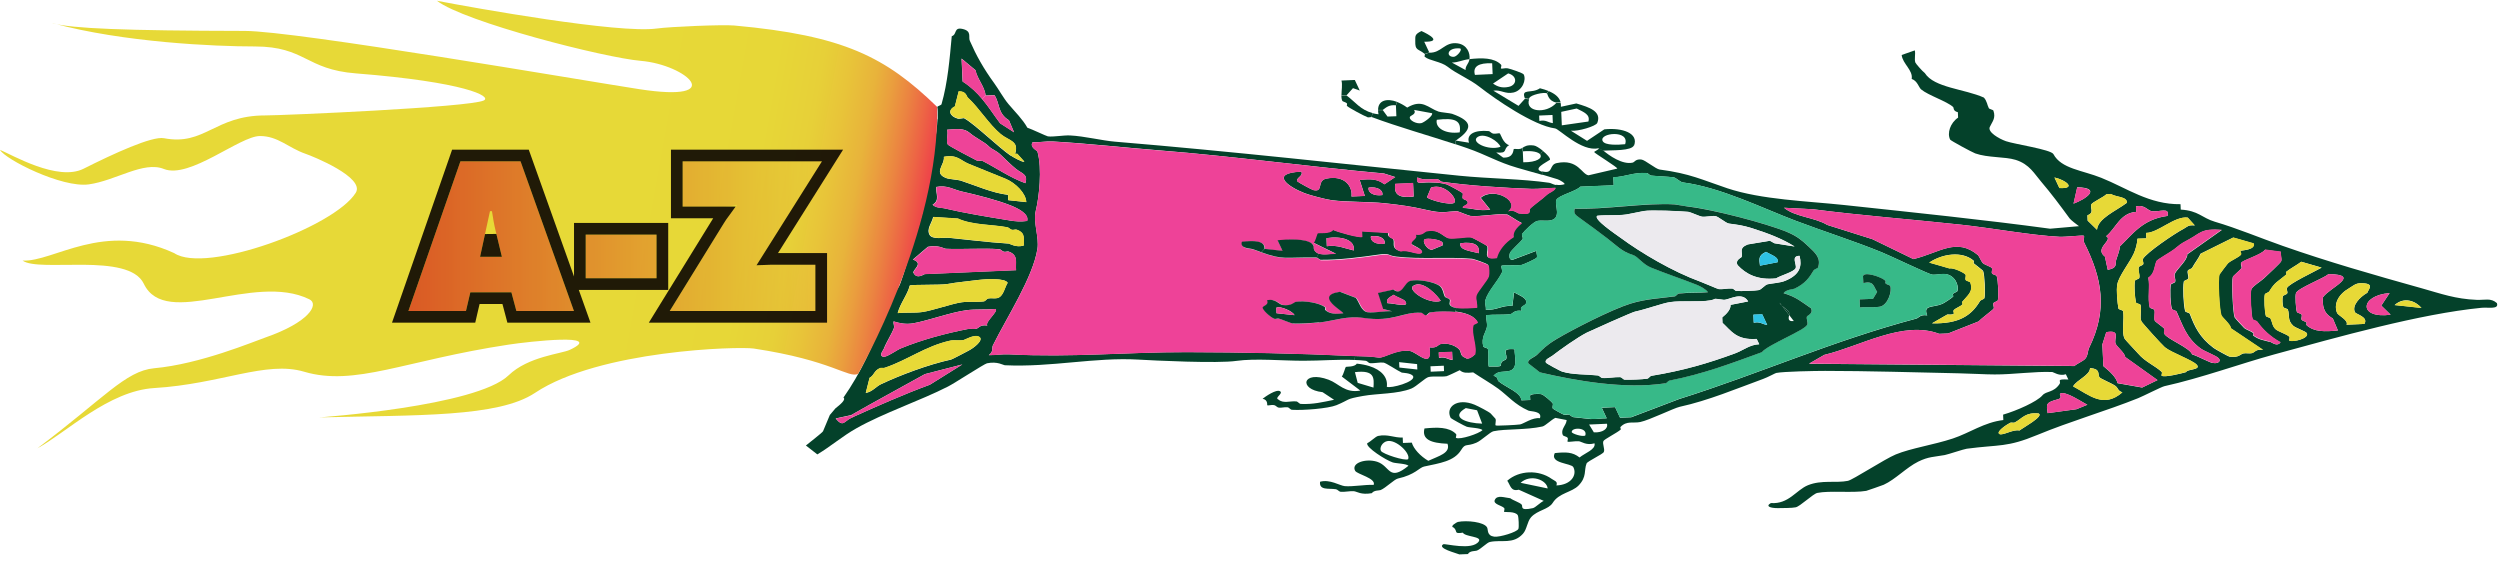
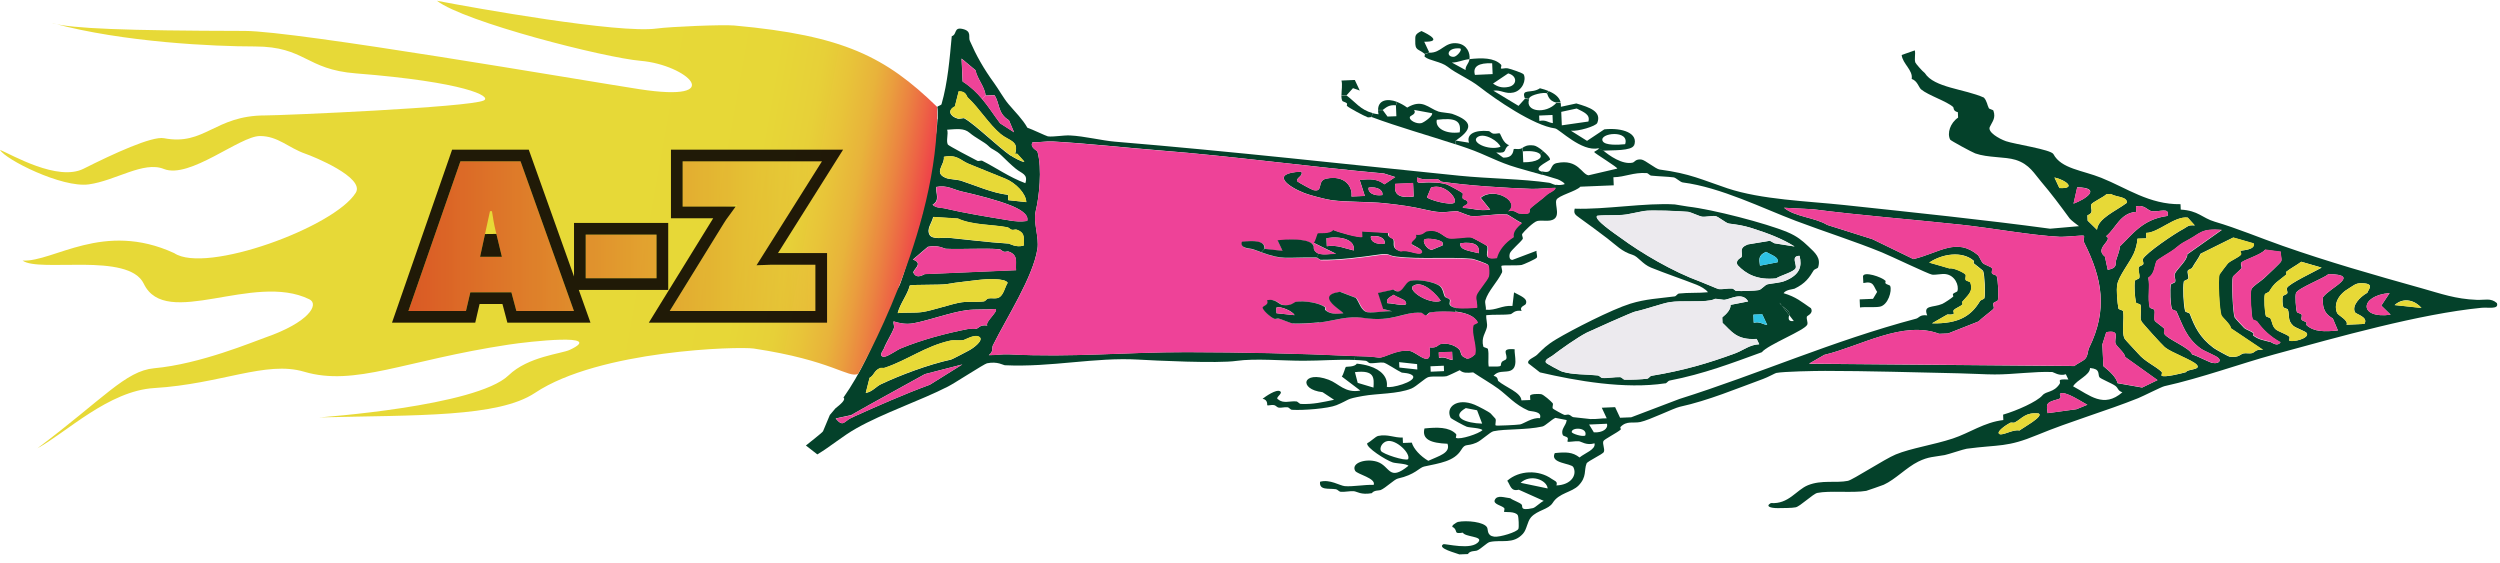
<svg xmlns="http://www.w3.org/2000/svg" width="151" height="34" viewBox="0 0 151 34" fill="none">
  <g clip-path="url(#clip0_3094_71825)">
    <path d="M88.681 33.465L88.145 33.486C87.957 33.403 86.782 33.117 87.172 32.874C87.276 32.812 88.924 33.277 89.32 32.7C89.529 32.387 88.5 32.436 88.354 32.172C87.777 32.269 88.062 32.081 87.804 31.866C87.533 31.796 87.985 31.546 88.055 31.525C88.597 31.414 89.647 31.525 89.821 31.859C89.897 32.005 89.793 32.353 90.252 32.415C90.579 32.457 91.636 32.137 91.712 31.942C91.754 31.831 91.726 31.233 91.678 31.129C91.546 30.872 90.899 30.941 90.857 30.92C90.808 30.892 90.92 30.753 90.843 30.677C90.697 30.531 90.189 30.454 90.28 30.211C90.412 29.863 90.892 30.065 91.219 30.093C91.392 30.225 91.782 30.343 91.907 30.475C92.004 30.573 91.747 30.878 92.588 30.691C92.742 30.656 93.034 30.343 93.242 30.253L91.733 29.578C91.246 29.703 91.233 29.307 91.038 29.036C91.754 28.403 92.936 28.361 93.722 28.924C93.91 29.056 94.097 29.07 94.007 29.321C94.918 29.286 95.266 28.674 95.029 28.215C94.904 27.972 93.583 28 93.91 27.367C94.577 27.297 94.981 27.297 95.405 27.631C95.732 27.36 96.399 27.151 96.309 26.776C95.822 26.922 95.523 26.671 95.363 26.651C95.161 26.63 94.751 26.713 94.689 26.678C94.64 26.651 94.744 26.518 94.675 26.435C94.626 26.366 94.424 26.345 94.397 26.282C94.237 25.92 94.605 25.712 94.626 25.371L93.945 25.239C93.708 25.343 93.333 25.726 93.159 25.761C92.15 25.983 90.934 25.893 90.21 26.046C90.002 26.087 89.473 26.616 89.167 26.741C88.555 26.998 88.521 26.741 88.249 27.186C87.825 27.867 86.963 27.972 86.01 28.18C85.725 28.243 85.475 28.674 84.432 28.904C84.216 28.952 83.695 29.474 83.389 29.599C83.312 29.634 82.986 29.599 82.86 29.787C82.2 29.905 81.97 29.689 81.775 29.669C81.532 29.648 81.191 29.731 80.969 29.703C80.865 29.689 80.802 29.571 80.691 29.55C80.253 29.481 79.669 29.634 79.731 29.098C80.329 28.931 80.92 29.335 81.226 29.363C81.713 29.404 82.436 29.265 82.972 29.286C83.124 28.883 81.97 28.646 81.852 28.438C81.588 27.965 82.492 27.673 83.173 27.888C83.98 28.146 83.862 29.119 85.072 28.132C84.946 28 84.307 27.993 84.119 27.93C83.716 27.798 82.478 27.019 82.582 26.769C82.784 26.678 83.083 26.366 83.236 26.331C83.82 26.206 84.202 26.449 84.724 26.428L84.738 26.755L85.273 26.734C85.377 27.11 85.795 27.555 86.268 27.833C86.894 27.541 87.63 27.367 87.429 26.803C86.414 26.762 85.871 26.539 86.038 25.879C86.803 25.802 87.512 25.781 87.936 26.206C88.013 26.282 87.895 26.421 87.95 26.449C88.18 26.574 89.341 26.192 89.543 25.976C89.418 25.844 88.778 25.837 88.59 25.774C88.458 25.733 87.644 25.281 87.624 25.246C87.283 24.585 88.013 24.008 89.07 24.446C89.285 24.537 89.918 24.863 90.037 24.975C90.064 25.003 90.308 25.274 90.322 25.288C90.391 25.399 90.28 25.663 90.343 25.698C90.398 25.726 91.615 25.67 91.817 25.635C92.032 25.594 92.568 25.197 93.013 25.26C93.166 24.822 92.463 24.863 92.317 24.801C91.49 24.432 91.087 23.918 90.509 23.487C90.071 23.167 89.452 22.812 88.98 22.492C88.618 22.527 88.382 22.548 88.166 22.36C88.013 22.437 87.443 22.708 87.373 22.722C87.06 22.777 86.588 22.708 86.295 22.77C86.087 22.812 85.558 23.341 85.252 23.466C84.418 23.806 83.201 23.758 82.311 23.918C81.219 24.113 81.567 24.126 80.719 24.474C80.218 24.676 78.723 24.794 78.041 24.752C77.937 24.752 77.874 24.613 77.763 24.599C77.582 24.578 77.374 24.648 77.228 24.62C77.124 24.599 77.061 24.488 76.95 24.467C76.804 24.439 76.595 24.509 76.546 24.481C76.519 24.467 76.609 24.154 76.261 24.085C76.421 23.959 77.089 23.487 77.318 23.633C77.527 23.765 76.964 24.029 77.207 24.126C77.513 24.391 77.902 24.21 78.292 24.245C78.396 24.252 78.466 24.391 78.57 24.398C79.314 24.432 79.898 24.286 80.579 24.147L79.884 23.688C78.403 23.521 78.667 22.346 80.253 22.937C80.871 23.167 81.226 23.758 82.165 23.591L81.045 22.743C81.15 22.617 81.254 22.186 81.289 22.159C81.317 22.138 81.824 22.179 81.949 21.964C82.228 21.992 82.478 22.04 82.7 22.11C83.444 22.339 83.841 22.798 83.764 23.361C83.98 23.48 85.524 23.062 85.35 22.722C85.239 22.52 84.696 22.52 84.668 22.506C84.404 22.388 83.716 21.915 83.563 21.901C83.333 21.873 82.999 21.957 82.756 21.936C82.735 21.936 82.721 21.929 82.7 21.922C82.624 21.88 82.568 21.797 82.478 21.79C82.248 21.762 82.026 21.748 81.796 21.741L81.838 21.505C82.401 21.526 82.631 21.505 83.271 21.595C83.597 21.637 84.335 21.088 85.134 21.192C85.579 21.247 86.532 22.367 86.337 20.976C86.782 21.046 86.866 20.816 86.998 20.782C87.415 20.691 87.853 20.851 88.09 21.06C88.319 21.261 88.124 21.477 88.521 21.616C88.66 21.769 89.035 21.47 89.049 21.428C89.23 20.969 88.813 20.128 88.966 19.634C88.987 19.572 89.202 19.523 89.23 19.46C89.063 19.085 88.528 18.89 87.902 18.814L87.964 18.577C88.333 18.633 88.861 18.577 89.188 18.563C89.223 18.327 89.098 18.049 89.153 17.826C89.216 17.59 89.849 16.888 89.904 16.651C89.939 16.519 89.932 16.109 89.877 15.998C89.842 15.921 89 15.636 88.917 15.629C87.498 15.504 85.739 15.671 84.335 15.497C83.75 15.427 84.008 15.267 83.25 15.379C82.2 15.532 80.879 15.705 79.766 15.691C79.683 15.691 79.606 15.573 79.522 15.546L79.641 15.309C79.933 15.413 80.35 15.323 80.691 15.323L79.314 14.649C79.418 14.523 79.522 14.092 79.557 14.064C79.62 14.023 80.301 14.127 80.489 13.863C80.767 13.995 82.109 14.377 82.255 14.28L82.241 13.953L83.862 14.05C83.73 14.322 84.105 14.363 84.147 14.447C84.272 14.683 83.973 14.989 84.585 15.163C84.939 15.038 85.607 15.393 85.802 15.274C86.101 15.094 85.273 14.801 85.239 14.725C85.134 14.523 85.628 14.405 85.482 14.141C85.927 14.21 86.01 13.981 86.142 13.946C86.894 13.779 87.186 14.335 87.505 14.377C87.867 14.419 88.486 14.273 88.847 14.322C88.91 14.329 89.793 14.815 89.814 14.85C89.967 15.156 89.459 15.726 90.384 15.559C90.496 15.101 90.857 14.635 91.4 14.294C91.33 14.002 91.587 13.703 91.9 13.452C91.643 13.362 91.156 12.973 90.954 12.924L91.059 12.75C91.497 12.646 91.601 12.868 91.74 12.882C92.609 12.986 92.31 12.715 92.401 12.611C92.561 12.423 93.152 12.02 93.437 11.749C93.583 11.61 93.945 11.498 93.958 11.318L93.993 11.158C94.125 11.185 94.292 11.185 94.487 11.13C94.577 11.081 94.188 10.859 94.07 10.824C93.785 10.733 93.472 10.643 93.152 10.546V10.351C93.152 10.351 93.207 10.365 93.242 10.372C93.819 10.483 93.562 9.948 94.028 9.85C95.321 9.579 95.53 10.532 95.947 10.588L97.679 10.184C97.762 10.136 96.288 9.245 96.288 9.183C96.288 9.148 96.58 9.03 96.573 8.96L96.823 9.079C97.185 9.391 97.992 9.962 98.61 9.823C98.736 9.795 98.784 9.593 99.139 9.635C99.368 9.663 100.008 10.212 100.245 10.24C102.094 10.483 102.817 10.866 104.333 11.373C106.399 12.062 109.145 12.145 111.377 12.382C115.647 12.841 119.771 13.265 123.825 13.814L125.57 13.661C125.417 13.55 125.09 13.299 125.007 13.195C124.437 12.416 123.901 11.693 123.289 10.977C122.879 10.504 122.587 9.92 121.745 9.656C121.092 9.454 120.07 9.537 119.305 9.266C119.117 9.197 117.817 8.494 117.789 8.432C117.594 8.042 117.796 7.424 118.269 7.104L118.255 6.777C117.949 6.707 118.018 6.506 117.97 6.464C117.594 6.116 116.468 5.762 116.036 5.4C115.89 5.275 115.814 4.885 115.466 4.767C115.557 4.239 114.917 3.856 114.861 3.321L115.654 3.043C115.71 3.272 115.612 3.564 115.689 3.78C115.71 3.842 116.113 4.308 116.259 4.413C116.815 5.303 118.672 5.372 119.826 5.894C120.014 6.095 120.028 6.353 120.125 6.533C120.16 6.596 120.383 6.624 120.403 6.686C120.563 7.152 120.32 7.361 120.181 7.674C120.049 7.98 120.73 8.376 121.161 8.529C121.655 8.703 123.88 9.03 124.026 9.308C124.499 10.198 125.779 10.281 126.919 10.741C128.449 11.352 129.819 12.361 131.703 12.333L131.717 12.66C132.788 12.722 132.997 13.16 133.768 13.39C135.159 13.8 136.487 14.363 137.871 14.85C140.646 15.824 143.358 16.596 146.334 17.43C147.405 17.729 148.309 18.063 149.595 18.111C150.082 18.132 150.443 17.979 150.812 18.306C150.951 18.709 150.304 18.549 149.88 18.591C146.139 18.96 141.237 20.351 137.363 21.407C135.326 21.964 132.955 22.833 130.723 23.327C130.549 23.368 129.436 23.932 129.144 24.05C127.218 24.822 125.041 25.448 123.06 26.268C121.196 27.04 120.8 26.838 118.79 27.103C118.623 27.123 117.678 27.443 117.462 27.485C116.808 27.603 116.488 27.575 115.863 27.881C115.146 28.236 114.479 28.959 113.776 29.279C113.721 29.3 112.775 29.641 112.72 29.648C111.92 29.787 110.487 29.62 109.764 29.773C109.507 29.828 108.721 30.593 108.457 30.642C108.234 30.691 107.678 30.684 107.379 30.691C106.941 30.691 106.607 30.586 106.962 30.385C108.04 30.461 108.485 29.599 109.201 29.307C110.021 28.973 110.898 29.189 111.614 29.043C111.913 28.98 113.832 27.728 114.5 27.45C115.425 27.068 116.78 26.873 117.956 26.484C118.964 26.15 119.854 25.503 121.001 25.371L120.987 25.044C121.808 24.808 123.039 24.259 123.359 23.883C123.602 23.598 124.033 23.737 124.402 23.188C124.513 23.021 124.144 22.882 124.93 22.923L124.777 22.604C124.388 22.736 124.033 22.478 123.964 22.471C122.907 22.423 121.586 22.624 120.473 22.617C119.937 22.617 119.027 22.562 118.317 22.548C115.758 22.492 112.74 22.402 110.237 22.402C109.632 22.402 107.72 22.437 107.282 22.527C107.233 22.534 106.781 22.784 106.489 22.889C104.924 23.459 103.179 24.196 101.455 24.571C101.086 24.655 99.633 25.371 99.076 25.489C98.652 25.58 98.256 25.392 97.88 25.788C97.839 25.83 97.922 25.913 97.887 25.948C97.686 26.136 96.886 26.532 96.844 26.644C96.775 26.824 96.948 27.116 96.872 27.297C96.816 27.436 95.885 27.854 95.829 27.993C95.662 28.41 95.857 28.792 95.349 29.321C94.939 29.745 94.16 29.766 93.785 30.371C93.527 30.781 92.874 30.802 92.477 31.24C92.241 31.504 92.227 31.977 91.984 32.241C91.392 32.895 90.697 32.582 89.988 32.735C89.814 32.77 89.452 33.159 89.202 33.257C89.126 33.291 88.799 33.257 88.674 33.444L88.681 33.465ZM91.844 29.161L93.479 29.502C93.43 28.987 92.45 28.605 91.844 29.161ZM120.772 26.219C120.981 26.317 121.606 25.913 121.975 26.004C122.177 25.837 123.47 25.142 123.136 24.975C122.323 24.891 122.156 25.274 121.683 25.524C121.634 25.552 121.474 25.503 121.412 25.538C121.196 25.649 120.522 26.094 120.772 26.219ZM83.41 27.235C83.514 27.422 84.87 27.86 85.051 27.735C85.218 27.388 84.328 26.525 83.785 26.644C83.493 26.706 83.305 27.04 83.41 27.235ZM94.932 26.094C94.932 26.192 95.6 26.407 95.752 26.303C95.912 25.802 94.918 25.795 94.932 26.094ZM96.274 26.115C96.789 26.143 97.15 25.9 97.06 25.594L95.982 25.642L96.274 26.122V26.115ZM123.679 24.954L125.417 24.717L126.078 24.446C125.799 24.321 124.729 23.577 124.43 23.779C124.36 23.827 124.61 24.036 124.311 24.113C123.539 24.314 123.602 24.412 123.679 24.954ZM96.107 25.308C96.385 25.329 96.747 25.26 97.046 25.267L96.747 24.627L97.553 24.592L97.853 25.232L98.527 25.204L101.434 24.099C106.246 22.583 110.682 20.587 115.744 19.245C115.904 19.203 115.96 18.988 116.405 19.05C116.141 18.404 116.739 18.598 117.316 18.355C117.441 18.299 117.893 18 117.97 17.917C118.004 17.882 117.928 17.805 117.963 17.757C118.011 17.68 118.206 17.639 118.227 17.583C118.338 17.242 118.081 16.623 117.504 16.554C117.274 16.526 116.927 16.616 116.697 16.588C116.509 16.568 114.124 15.427 113.672 15.246C112.024 14.572 110.237 14.009 108.471 13.341C106.482 12.59 103.944 11.318 101.635 11.019C101.482 10.998 101.232 10.733 101.086 10.713C100.71 10.664 100.126 10.65 99.737 10.608C99.626 10.595 99.563 10.462 99.459 10.455C98.645 10.4 98.172 10.692 97.449 10.706L97.47 11.193L95.454 11.276C95.21 11.554 94.111 11.811 94.007 12.076C93.882 12.389 94.341 13.174 93.659 13.313C93.43 13.362 93.082 13.299 92.853 13.348C92.63 13.397 92.039 13.981 91.949 14.12C91.886 14.217 92.025 14.356 91.963 14.447C91.81 14.662 91.267 15.114 91.198 15.295C91.163 15.386 91.121 15.705 91.351 15.698L92.804 15.149C92.783 15.281 92.874 15.448 92.825 15.559C92.79 15.636 91.99 15.991 91.907 16.004C91.615 16.053 90.774 16.004 90.697 16.053C90.641 16.095 90.774 16.345 90.718 16.463C90.447 17.027 89.883 17.576 89.717 18.139C89.668 18.306 89.772 18.529 89.745 18.709C90.384 18.758 90.711 18.431 91.351 18.48L91.448 17.659C91.817 17.868 92.31 18.021 92.157 18.362C92.116 18.452 91.747 18.522 91.907 18.779C91.469 18.709 91.351 18.953 91.246 18.974C90.808 19.036 90.238 18.988 89.772 19.036C89.745 19.273 89.856 19.544 89.807 19.773C89.737 20.1 89.452 20.385 89.591 20.928C89.605 20.99 89.856 21.018 89.87 21.081C89.946 21.414 89.863 21.797 89.918 22.138C90.927 22.159 90.544 22.11 90.711 21.86C90.76 21.79 90.948 21.748 90.975 21.686C91.1 21.407 90.579 21.018 91.483 21.095C91.455 21.456 91.754 22.277 91.142 22.416C90.829 22.485 90.475 22.381 90.21 22.701C90.509 22.763 90.447 22.972 90.496 23.014C90.906 23.375 91.879 23.702 91.893 24.182L92.429 24.161L92.415 23.918C92.408 23.779 92.943 23.786 93.082 23.806C93.228 23.827 93.687 24.238 93.778 24.349C93.84 24.432 93.736 24.571 93.791 24.676C93.805 24.703 94.376 25.023 94.48 25.058C94.536 25.079 94.668 25.03 94.751 25.044C94.869 25.072 94.932 25.183 95.029 25.197C95.328 25.232 95.885 25.295 96.114 25.316L96.107 25.308ZM89.522 25.587L89.216 24.78L88.534 24.648C87.561 25.204 88.569 25.566 89.522 25.587ZM125.215 23.334C126.224 23.876 127.058 24.676 128.192 23.695C127.899 23.598 127.955 23.445 127.767 23.306C127.566 23.153 126.856 22.875 126.801 22.777C126.696 22.576 126.877 22.284 126.238 22.228C126.238 22.666 125.452 22.93 125.215 23.334ZM129.395 23.403L130.312 22.958L128.365 21.567C128.345 21.331 127.865 20.942 127.788 20.775C127.649 20.462 128.136 19.905 127.218 20.065L126.982 20.809L127.044 22.117C127.413 22.416 127.83 22.791 127.899 23.146L129.395 23.41V23.403ZM130.57 22.701C130.764 22.805 131.773 22.555 132.037 22.478C132.106 22.284 132.955 22.353 132.691 22.04C132.447 21.755 131.154 21.31 130.757 20.976C130.598 20.844 129.374 19.495 129.339 19.405C129.228 19.141 129.374 18.73 129.29 18.424C129.276 18.362 129.026 18.334 129.012 18.271C128.943 17.924 128.901 17.312 128.949 16.964C128.956 16.901 129.193 16.853 129.214 16.79C129.262 16.588 129.123 16.331 129.186 16.137C129.207 16.074 129.422 16.032 129.45 15.963C129.492 15.858 129.381 15.726 129.436 15.636C129.659 15.26 131.286 14.141 131.905 13.814C132.134 13.689 132.155 13.578 132.565 13.619L132.141 13.146C131.342 13.042 130.347 14.071 129.624 14.071L129.638 14.398L129.102 14.419C129.096 14.697 128.991 15.073 128.873 15.33C128.623 15.865 127.976 16.672 127.886 17.173C127.816 17.541 127.886 18.257 127.955 18.64C127.969 18.695 128.219 18.737 128.233 18.793C128.317 19.28 128.136 20.01 128.31 20.427C128.358 20.538 129.019 21.206 129.158 21.373C129.554 21.846 130.215 22.124 130.556 22.457C130.632 22.534 130.514 22.673 130.57 22.701ZM133.629 21.915C133.942 21.992 134.172 21.832 134.019 21.651C133.88 21.484 133.177 21.241 132.913 21.046C132.044 20.406 131.828 19.613 131.467 18.821C131.439 18.758 131.209 18.73 131.189 18.668C131.091 18.383 131.063 17.5 131.119 17.201C131.133 17.138 131.362 17.089 131.383 17.027C131.432 16.874 131.307 16.679 131.362 16.54C131.474 16.262 132.141 15.712 132.113 15.365L134.2 13.89C132.962 13.793 132.913 14.085 132.211 14.468C131.62 14.781 131.731 14.746 131.3 15.08C131.084 15.246 130.299 15.685 130.257 15.775C130.125 16.088 130.146 16.547 129.763 16.776C129.874 17.346 129.707 18.014 129.847 18.57C129.86 18.626 130.104 18.661 130.125 18.723C130.194 18.918 130.076 19.189 130.152 19.377C130.173 19.433 130.625 19.745 130.716 19.843C130.785 19.919 130.674 20.065 130.73 20.17C130.897 20.483 132.287 21.018 132.405 21.407C132.746 21.512 133.393 21.866 133.643 21.929L133.629 21.915ZM109.27 21.971L125.292 22.11C125.459 21.957 125.813 21.818 125.945 21.672C126.119 21.477 126.098 21.185 126.182 21.011C127.315 18.709 126.989 16.846 125.883 14.649C125.82 14.53 125.925 14.273 125.862 14.238C125.786 14.197 124.729 14.322 124.388 14.301C122.636 14.21 120.299 13.772 118.435 13.571C115.459 13.251 112.448 13.021 109.507 12.639L107.755 12.548C108.401 13.098 109.632 13.133 110.362 13.585L113.095 14.447L115.571 15.65C117.142 15.267 118.171 14.322 119.465 15.406C119.541 15.469 119.673 15.803 119.757 15.886C119.868 15.998 120.264 16.109 120.306 16.192C120.362 16.29 120.264 16.422 120.32 16.519C120.362 16.588 120.577 16.609 120.598 16.672C120.688 16.936 120.73 17.875 120.668 18.139C120.654 18.202 120.438 18.244 120.403 18.313C120.355 18.41 120.459 18.536 120.417 18.64C120.389 18.703 119.645 19.252 119.513 19.412L117.664 20.142L117.128 20.163C114.952 19.335 112.358 20.921 110.188 21.435L109.27 21.964V21.971ZM134.686 21.547C135.222 21.616 135.34 21.387 135.486 21.352C135.646 21.31 135.868 21.373 136.021 21.331C136.181 21.289 136.237 21.074 136.682 21.136L134.735 19.829C134.735 19.607 134.206 19.168 134.158 19.036C134.047 18.703 133.949 16.901 134.047 16.588C134.06 16.554 134.519 15.949 134.554 15.914C134.735 15.733 135.201 15.552 135.34 15.393C135.409 15.309 135.277 15.177 135.326 15.149C135.368 15.121 136.244 15.107 136.112 14.704L134.881 14.35L132.906 15.33C132.788 15.622 132.558 15.879 132.405 16.171C132.371 16.241 132.169 16.283 132.141 16.345C132.086 16.484 132.211 16.686 132.162 16.832C132.141 16.895 131.912 16.943 131.898 17.006C131.828 17.388 131.877 18.424 131.981 18.8C132.002 18.862 132.232 18.89 132.259 18.953C132.558 19.745 132.851 20.378 133.699 21.018C133.817 21.108 134.603 21.54 134.665 21.547H134.686ZM82.005 23.125L82.958 23.41C82.992 22.84 83.048 22.332 81.838 22.478L82.005 23.125ZM137.064 20.629C137.245 20.677 137.516 20.962 137.739 20.684C137.106 20.337 136.668 19.898 136.334 19.44C136.286 19.37 136.084 19.349 136.056 19.287C135.966 19.064 135.903 17.722 135.973 17.492C136.028 17.305 136.585 16.971 136.752 16.804C136.953 16.609 137.746 15.886 137.781 15.782C137.836 15.622 137.725 15.393 137.753 15.212L136.807 15.086C136.585 15.399 135.43 15.719 135.361 15.886C135.312 15.998 135.437 16.13 135.375 16.213C135.305 16.317 134.881 16.665 134.86 16.728C134.777 17.006 134.86 18.904 134.971 19.175C134.985 19.21 135.472 19.739 135.542 19.808C135.653 19.912 135.952 20.003 136.091 20.114C136.14 20.149 136.056 20.246 136.098 20.274C136.453 20.531 136.689 20.538 137.058 20.643L137.064 20.629ZM138.274 20.573C138.483 20.684 139.505 20.434 139.331 20.121C139.269 20.01 138.657 19.815 138.504 19.669C138.149 19.335 138.309 19.036 138.191 18.703C138.17 18.64 137.934 18.612 137.913 18.549C137.864 18.404 137.843 18.049 137.885 17.896C137.899 17.833 138.114 17.791 138.149 17.722C138.198 17.625 138.094 17.5 138.135 17.395C138.24 17.138 139.825 16.394 140.228 16.164L138.998 15.81C138.719 16.018 138.351 16.206 138.087 16.422C138.045 16.456 138.135 16.547 138.094 16.582C137.586 17.013 137.405 17.034 137.064 17.604C137.023 17.673 136.821 17.715 136.8 17.778C136.738 17.986 136.786 18.862 136.863 19.085C136.884 19.148 137.106 19.175 137.141 19.238C137.238 19.419 137.245 19.697 137.44 19.878C137.607 20.038 138.114 20.177 138.267 20.33C138.344 20.406 138.226 20.545 138.281 20.573H138.274ZM86.414 22.451L87.22 22.416L87.206 22.089L86.4 22.124L86.414 22.451ZM139.311 19.634C139.769 20.058 140.423 20.038 141.209 19.961L140.903 19.238C140.305 18.897 140.277 18.445 140.305 17.958C140.708 17.367 142.669 16.596 140.646 16.554C140.326 16.825 138.803 17.402 138.678 17.701C138.615 17.854 138.664 18.661 138.733 18.842C138.754 18.904 138.977 18.932 139.012 18.994C139.067 19.099 138.963 19.238 139.025 19.321C139.067 19.384 139.248 19.412 139.304 19.474C139.345 19.523 139.276 19.607 139.311 19.634ZM84.522 22.2L85.607 22.318L85.593 21.992L84.508 21.873L84.522 22.2ZM141.73 19.613L142.808 19.565C143.072 19.141 142.301 18.988 142.238 18.855C142.05 18.473 142.495 17.958 142.989 17.68C143.045 17.486 143.392 17.18 142.829 17.117C142.294 17.054 142.203 17.228 141.897 17.402C141.216 17.791 140.945 18.376 141.16 18.904C141.223 19.05 141.876 19.356 141.73 19.613ZM87.728 21.741L87.707 21.255L86.9 21.289L86.914 21.616C87.318 21.533 87.408 21.706 87.728 21.748V21.741ZM144.331 17.701C142.516 17.847 142.433 19.273 144.394 19.008L143.83 18.459L144.331 17.701ZM144.637 18.424L146.257 18.598C145.896 18.174 145.207 17.91 144.637 18.424ZM116.697 19.53C118.359 19.565 119.082 19.043 119.597 18.181C119.638 18.111 119.84 18.07 119.861 18.007C119.931 17.791 119.875 16.588 119.784 16.373C119.764 16.317 119.333 16.004 119.221 15.907C119.18 15.865 119.256 15.782 119.214 15.747C118.512 15.142 117.309 15.33 116.53 15.858L117.761 16.213C117.997 16.151 118.672 16.484 118.721 16.582C118.776 16.679 118.679 16.811 118.734 16.908C118.769 16.978 118.992 16.999 119.013 17.061C119.2 17.604 118.887 17.799 118.526 18.223C118.491 18.264 118.568 18.341 118.533 18.383C118.435 18.501 118.109 18.612 118.011 18.73C117.907 18.849 118.262 19.029 117.622 18.994L116.704 19.523L116.697 19.53ZM127.135 15.49L127.308 16.297C127.927 16.185 127.746 15.942 127.816 15.705C127.899 15.427 128.025 15.156 128.045 14.878C128.796 14.162 129.415 13.237 130.917 13.042C131.07 12.493 130.431 12.82 129.965 12.757C129.728 12.722 129.513 12.333 129.012 12.472L129.026 12.799C128.052 12.861 127.795 13.8 127.211 14.266C127.67 14.509 126.46 14.982 127.135 15.497V15.49ZM126.092 13.327L126.655 13.877C126.724 13.181 127.774 12.764 128.463 12.249C128.484 11.867 127.823 11.916 127.496 11.721L127.225 11.735C127.065 11.902 126.356 12.229 126.314 12.347C126.224 12.569 126.523 12.841 126.078 13.007L126.092 13.334V13.327ZM89.313 15.295C89.404 14.787 89.028 14.586 88.208 14.69C88.124 15.107 88.771 15.149 89.313 15.295ZM86.476 15.094L87.137 14.822V14.662C87.026 14.468 86.191 14.363 86.045 14.461C85.899 14.558 86.142 15.052 86.476 15.094ZM81.769 15.128C81.859 14.489 81.045 14.245 80.121 14.384L80.141 14.871C80.76 14.774 81.24 15.01 81.769 15.128ZM82.805 14.266C82.742 14.579 83.124 14.787 83.632 14.718C83.695 14.405 83.312 14.197 82.805 14.266ZM125.466 11.311L125.243 12.298C126.015 12.013 126.954 11.345 125.466 11.311ZM124.388 11.359C125.438 11.408 124.798 10.88 124.089 10.72L124.388 11.359Z" fill="#04412A" />
    <path d="M121.975 26.004C121.606 25.907 120.981 26.317 120.772 26.22C120.522 26.094 121.203 25.649 121.412 25.538C121.467 25.51 121.627 25.552 121.683 25.524C122.156 25.267 122.323 24.891 123.136 24.975C123.463 25.142 122.17 25.844 121.975 26.004Z" fill="#E7D937" />
    <path d="M125.417 24.717L123.679 24.954C123.602 24.404 123.539 24.314 124.311 24.112C124.61 24.036 124.36 23.827 124.43 23.779C124.729 23.57 125.799 24.321 126.078 24.446L125.417 24.717Z" fill="#EE4398" />
    <path d="M49.371 27.45L48.676 26.908C48.857 26.755 49.677 26.129 49.712 26.046C49.844 25.726 49.983 25.392 50.122 25.065C50.241 24.933 50.352 24.794 50.463 24.662C50.741 24.446 51.117 24.133 50.943 24.015C51.979 22.541 52.73 20.893 53.349 19.196C53.551 18.716 53.752 18.23 53.947 17.75C54.135 17.583 54.295 17.36 54.392 17.089C54.649 16.373 54.858 15.65 55.039 14.913C55.358 14.057 55.692 13.098 55.804 12.388C55.929 11.568 56.061 10.775 56.193 10.003C56.193 10.003 56.193 10.003 56.193 9.996C56.395 9.078 56.575 8.154 56.624 7.201H56.638C56.645 7.131 56.638 7.055 56.638 6.971C56.638 6.895 56.638 6.825 56.638 6.749C56.638 6.645 56.631 6.547 56.61 6.457C56.652 6.401 56.847 6.353 56.867 6.297C57.243 4.997 57.361 3.543 57.486 2.187C57.82 2.083 57.591 1.624 58.14 1.749C58.717 1.881 58.474 2.236 58.578 2.465C58.968 3.356 59.406 4.141 60.045 5.017C60.324 5.4 60.609 5.928 60.915 6.29C61.325 6.777 61.756 7.187 62.055 7.716C62.305 7.792 63.202 8.223 63.293 8.237C63.64 8.279 64.225 8.161 64.635 8.181C65.497 8.223 66.575 8.494 67.347 8.557C74.537 9.155 81.219 9.913 88.166 10.615C89.884 10.789 91.963 10.803 93.569 11.039C93.674 11.053 93.813 11.151 94.021 11.185L93.986 11.345C93.507 11.345 92.971 11.422 92.512 11.408C90.816 11.345 88.82 11.22 87.186 10.991C87.158 10.991 87.137 10.991 87.109 10.984C86.998 10.97 86.942 10.845 86.831 10.831C86.483 10.782 86.052 10.935 85.614 10.72C85.531 11.178 85.76 11.018 86.302 11.018C86.574 11.018 86.887 11.032 87.144 11.081C87.227 11.095 87.311 11.116 87.38 11.137C87.505 11.178 88.326 11.63 88.347 11.665C88.403 11.763 88.305 11.895 88.361 11.992C88.409 12.069 88.729 12.089 88.646 12.305C88.625 12.367 88.25 12.5 88.389 12.562C88.945 12.576 89.348 12.771 90.009 12.66L89.439 11.95C90.259 11.248 91.879 12.194 91.094 12.778L90.989 12.952C90.989 12.952 90.975 12.952 90.969 12.952C90.419 12.882 89.425 13.098 88.82 13.042C88.722 13.035 88.048 12.75 87.999 12.75C87.255 12.785 87.165 12.91 86.108 12.667C85.239 12.465 84.599 12.382 83.667 12.277C82.631 12.166 81.393 12.215 80.427 12.089C80.093 12.048 79.091 11.783 78.793 11.665C77.777 11.269 76.665 10.455 78.598 10.365C78.751 10.622 78.25 10.747 78.355 10.949C78.375 10.991 79.224 11.457 79.321 11.477C79.961 11.637 79.516 10.914 80.1 10.789C81.24 10.553 81.706 11.283 81.63 11.867L82.436 11.832L82.123 10.866C82.805 10.796 83.194 10.803 83.618 11.13L84.272 10.692L83.591 10.476C79.112 10.073 74.523 9.44 70.066 9.085C67.875 8.912 65.775 8.668 63.578 8.543C63.209 8.522 62.757 8.606 62.368 8.592C62.173 8.884 62.646 9.099 62.66 9.148C62.959 10.191 62.757 11.936 62.556 12.75C62.396 13.418 62.771 14.329 62.66 15.031C62.389 16.755 60.803 19.175 59.969 20.865C59.892 21.018 60.025 21.227 59.725 21.449C60.115 21.456 60.56 21.38 60.935 21.4C64.753 21.602 68.021 21.261 71.693 21.268C74.989 21.275 78.466 21.345 81.664 21.498C81.734 21.498 81.79 21.498 81.852 21.505L81.81 21.741C80.788 21.699 79.815 21.79 78.723 21.79C77.457 21.79 75.809 21.637 74.683 21.797C73.543 21.964 69.704 21.776 68.758 21.72C66.137 21.567 63.494 22.193 60.699 22.061C60.602 22.061 60.254 21.811 59.614 21.943C59.447 21.978 57.646 23.153 57.257 23.348C55.581 24.203 53.37 24.94 51.722 25.872C50.894 26.337 50.185 26.956 49.371 27.443V27.45ZM50.477 25.281C50.936 25.83 50.978 25.441 51.416 25.239C51.458 25.218 51.499 25.204 51.534 25.183C52.959 24.537 54.608 23.806 56.165 23.236L58.126 22.012L55.866 22.596C54.385 23.424 52.876 24.231 51.409 25.072L50.477 25.274V25.281ZM52.521 22.826L52.292 23.737C52.695 23.66 52.904 23.354 53.21 23.208C54.35 22.673 56.047 22.026 57.445 21.72C57.514 21.706 58.349 21.261 58.495 21.185C58.801 21.032 59.468 20.524 59.127 20.343C58.842 20.183 58.286 20.531 58.196 20.545C57.959 20.594 57.611 20.531 57.389 20.58C55.88 20.914 54.788 21.769 53.425 22.221C53.342 22.249 53.21 22.207 53.154 22.235C52.758 22.409 52.827 22.659 52.508 22.833L52.521 22.826ZM53.377 21.074C53.328 21.199 53.036 21.505 53.398 21.56C53.801 21.442 54.107 21.164 54.448 21.025C55.692 20.517 57.083 20.142 58.432 19.878C58.606 19.843 58.822 19.892 58.968 19.857C59.127 19.815 59.183 19.599 59.628 19.662C59.475 19.446 60.344 18.779 60.122 18.661C59.566 18.716 58.912 18.661 58.376 18.737C57.465 18.855 56.061 19.363 55.185 19.523C54.719 19.606 54.35 19.53 53.968 19.412C53.947 19.544 54.03 19.704 53.989 19.822C53.843 20.204 53.544 20.642 53.377 21.074ZM54.218 18.911C54.691 18.862 55.247 18.911 55.692 18.848C56.304 18.765 57.472 18.348 58.084 18.257C58.495 18.202 59.023 18.257 59.426 18.202C59.524 18.188 59.579 18.056 59.691 18.028C59.851 17.993 60.059 18.042 60.226 18.007C60.609 17.924 60.685 17.34 60.859 17.082C60.706 16.79 59.552 16.853 59.1 16.908C58.418 16.999 57.799 17.047 57.229 17.152C56.784 17.235 55.059 17.173 54.948 17.249C54.809 17.812 54.378 18.306 54.218 18.911ZM55.185 16.498C55.386 16.887 55.824 16.554 55.859 16.554L61.367 16.317C61.297 15.9 61.561 15.413 60.908 15.191C60.852 15.17 60.727 15.226 60.636 15.205C60.518 15.177 60.456 15.059 60.358 15.052C59.51 14.975 58.063 15.072 57.125 15.024C57.027 15.024 56.68 14.774 56.04 14.906L55.136 15.678C55.838 15.914 55.08 16.303 55.171 16.491L55.185 16.498ZM60.887 14.704C60.998 14.711 61.367 14.975 61.832 14.829C61.798 14.44 61.978 14.071 61.38 13.87C61.325 13.849 61.2 13.904 61.109 13.883C60.998 13.856 60.942 13.751 60.831 13.73C59.941 13.557 58.703 13.605 57.848 13.202L56.36 13.105C56.29 13.466 55.95 13.807 56.137 14.175C56.297 14.495 57.02 14.335 57.354 14.37C58.571 14.488 59.51 14.621 60.866 14.711L60.887 14.704ZM86.191 11.916C86.358 12.096 87.596 12.409 87.825 12.256C88.104 12.069 87.269 11.032 86.435 11.331L86.191 11.916ZM60.956 13.313C61.346 13.376 61.638 13.397 62.034 13.348C62.166 12.938 61.547 12.611 61.047 12.409C60.205 12.075 59.051 11.783 58.043 11.554C57.598 11.45 57.194 11.165 56.548 11.29C56.499 11.665 56.798 12.103 56.325 12.361C56.527 12.569 56.826 12.534 57.007 12.576C58.217 12.861 59.6 13.091 60.942 13.306L60.956 13.313ZM84.272 11.102C84.196 11.644 84.349 11.999 85.385 11.874L85.35 11.06L84.272 11.109V11.102ZM82.666 11.331C82.603 11.644 82.986 11.853 83.493 11.783C83.556 11.47 83.173 11.262 82.666 11.331ZM60.901 12.089L61.985 12.208C61.965 11.693 61.36 11.053 60.706 10.789C60.045 10.518 59.169 10.177 58.509 9.899C58.001 9.69 57.813 9.315 57.007 9.475C57.076 9.969 56.318 10.469 57.201 10.775C57.319 10.817 57.89 10.866 58.015 10.907C58.919 11.199 59.906 11.651 60.88 11.77L60.894 12.096L60.901 12.089ZM61.93 11.067C62.111 10.511 61.714 10.49 61.353 10.191C61.081 9.969 60.755 9.649 60.511 9.412C60.108 9.016 59.969 9.092 59.677 8.793C59.475 8.592 58.912 8.32 58.564 8.021C58.217 7.722 57.778 7.799 57.208 7.834C57.292 8.098 57.132 8.501 57.25 8.731C57.285 8.8 58.766 9.579 59.044 9.718C59.093 9.746 59.26 9.683 59.315 9.704C60.198 10.149 60.949 10.699 61.937 11.067H61.93ZM61.04 9.391C61.151 9.468 61.777 9.829 61.867 9.767L61.443 9.294H61.311C61.568 8.515 60.942 8.515 60.449 8.112C59.732 7.514 59.155 6.547 58.46 5.908C58.37 5.831 58.376 5.518 57.904 5.525L57.674 6.436C57.222 6.659 57.354 7.02 57.841 7.166C57.966 7.201 58.196 7.117 58.244 7.152C58.863 7.493 60.275 8.87 61.04 9.405V9.391ZM60.414 7.451L61.248 7.987L60.942 7.264C60.24 6.846 60.4 6.234 60.066 5.748L59.531 5.768C59.475 5.226 59.023 4.767 58.919 4.239L58.077 3.536L58.14 4.92C58.627 5.226 59.002 5.588 59.315 5.97C59.725 6.457 60.045 6.971 60.407 7.444L60.414 7.451Z" fill="#04412A" />
-     <path d="M97.046 25.267C96.747 25.26 96.378 25.329 96.107 25.308C95.885 25.288 95.321 25.225 95.022 25.19C94.925 25.176 94.862 25.065 94.744 25.037C94.661 25.017 94.536 25.065 94.473 25.051C94.369 25.017 93.799 24.703 93.785 24.669C93.729 24.564 93.833 24.425 93.771 24.342C93.68 24.231 93.221 23.82 93.075 23.8C92.936 23.779 92.401 23.772 92.408 23.911L92.422 24.154L91.886 24.175C91.865 23.695 90.899 23.368 90.489 23.007C90.44 22.965 90.502 22.756 90.204 22.694C90.468 22.374 90.822 22.478 91.135 22.409C91.747 22.27 91.448 21.449 91.476 21.088C90.572 21.018 91.094 21.401 90.968 21.679C90.941 21.741 90.753 21.783 90.704 21.852C90.537 22.103 90.92 22.151 89.911 22.131C89.856 21.79 89.939 21.407 89.863 21.074C89.849 21.018 89.599 20.983 89.585 20.921C89.445 20.378 89.731 20.093 89.8 19.766C89.849 19.537 89.738 19.273 89.765 19.029C90.231 18.981 90.802 19.029 91.24 18.967C91.344 18.953 91.469 18.703 91.9 18.772C91.74 18.508 92.109 18.438 92.15 18.355C92.303 18.007 91.817 17.854 91.441 17.652L91.344 18.473C90.704 18.424 90.384 18.751 89.738 18.703C89.765 18.522 89.661 18.299 89.71 18.132C89.87 17.569 90.433 17.013 90.711 16.456C90.767 16.338 90.635 16.088 90.69 16.046C90.767 15.998 91.601 16.046 91.9 15.998C91.984 15.984 92.79 15.629 92.818 15.553C92.867 15.441 92.776 15.274 92.797 15.142L91.344 15.691C91.114 15.698 91.156 15.379 91.191 15.288C91.267 15.107 91.81 14.655 91.956 14.44C92.018 14.35 91.879 14.21 91.942 14.113C92.032 13.974 92.623 13.383 92.846 13.341C93.075 13.293 93.423 13.355 93.653 13.306C94.334 13.16 93.875 12.382 94 12.069C94.105 11.804 95.196 11.554 95.447 11.269L97.463 11.185L97.442 10.699C98.165 10.685 98.638 10.393 99.452 10.448C99.556 10.455 99.619 10.588 99.73 10.601C100.119 10.643 100.704 10.657 101.079 10.706C101.232 10.727 101.482 10.991 101.628 11.012C103.937 11.311 106.482 12.59 108.464 13.334C110.237 14.002 112.017 14.565 113.665 15.239C114.117 15.42 116.502 16.561 116.69 16.582C116.92 16.609 117.267 16.519 117.497 16.547C118.074 16.616 118.324 17.235 118.22 17.576C118.199 17.632 118.011 17.68 117.956 17.75C117.921 17.805 117.997 17.875 117.963 17.91C117.893 17.993 117.441 18.292 117.309 18.348C116.732 18.591 116.134 18.39 116.398 19.043C115.953 18.974 115.89 19.196 115.737 19.238C110.682 20.58 106.239 22.583 101.427 24.092L98.52 25.197L97.846 25.225L97.547 24.585L96.74 24.62L97.039 25.26L97.046 25.267ZM93.013 22.492C95.224 23.007 98.145 23.521 100.578 23.153C100.676 23.139 100.731 23 100.843 22.979C102.915 22.576 104.612 21.929 106.413 21.268C106.781 20.809 109.02 19.947 109.159 19.599C109.215 19.46 109.09 19.259 109.138 19.113C109.159 19.05 109.556 18.932 109.382 18.612C108.805 18.216 108.485 17.931 107.727 17.701C107.873 17.479 108.311 17.465 108.387 17.43C109.041 17.117 109.284 16.762 109.549 16.317C109.59 16.248 109.792 16.206 109.813 16.143C109.994 15.573 109.66 15.281 109.215 14.864C108.874 14.544 108.561 14.266 107.963 14.016C106.663 13.48 103.436 12.639 101.969 12.472C101.649 12.437 101.204 12.347 101.156 12.34C99.424 12.229 96.935 12.653 95.113 12.597C95.05 12.896 95.134 12.959 95.405 13.153C95.968 13.557 96.538 13.974 97.081 14.391C97.609 14.802 97.957 15.198 98.611 15.386C98.951 15.483 99.195 15.942 99.723 16.157C100.578 16.505 101.635 16.86 102.463 17.187C102.699 17.277 103.061 17.479 103.158 17.645C102.595 17.701 101.962 17.652 101.413 17.722C101.316 17.736 101.253 17.882 101.149 17.896C100.189 18.021 99.403 18.049 98.478 18.334C97.338 18.689 94.96 19.912 94 20.483C93.409 20.837 93.207 21.074 92.832 21.428C92.672 21.581 92.199 21.727 92.317 21.943L93.013 22.485V22.492ZM112.344 18.57C112.713 18.522 113.241 18.584 113.554 18.522C114.048 18.417 114.291 17.562 114.166 17.27C114.145 17.214 113.943 17.187 113.888 17.117C113.846 17.068 113.916 16.985 113.881 16.957C113.631 16.728 112.574 16.373 112.525 16.686L112.546 17.096C113.192 16.95 113.151 17.298 113.38 17.632L113.13 18.049L112.323 18.084L112.344 18.57Z" fill="#37B988" />
-     <path d="M128.192 23.702C127.058 24.683 126.224 23.883 125.216 23.341C125.452 22.937 126.231 22.673 126.238 22.235C126.878 22.284 126.697 22.583 126.801 22.785C126.857 22.882 127.566 23.16 127.768 23.313C127.948 23.452 127.893 23.605 128.192 23.702Z" fill="#E7D937" />
    <path d="M130.313 22.958L129.395 23.403L127.9 23.139C127.83 22.791 127.413 22.409 127.044 22.11L126.982 20.802L127.218 20.058C128.136 19.898 127.649 20.455 127.788 20.768C127.865 20.934 128.345 21.324 128.365 21.56L130.313 22.951V22.958Z" fill="#EE4398" />
    <path d="M132.037 22.471C131.773 22.548 130.758 22.805 130.57 22.694C130.521 22.666 130.632 22.527 130.556 22.451C130.215 22.117 129.555 21.839 129.158 21.366C129.019 21.199 128.352 20.531 128.31 20.42C128.143 20.003 128.317 19.28 128.233 18.786C128.226 18.73 127.969 18.695 127.955 18.633C127.886 18.25 127.816 17.534 127.886 17.166C127.983 16.665 128.63 15.865 128.873 15.323C128.991 15.066 129.089 14.69 129.103 14.412L129.638 14.391L129.624 14.064C130.347 14.064 131.342 13.035 132.141 13.139L132.566 13.612C132.148 13.571 132.134 13.682 131.905 13.807C131.286 14.134 129.652 15.253 129.436 15.629C129.381 15.719 129.499 15.845 129.45 15.956C129.423 16.025 129.207 16.067 129.186 16.13C129.13 16.324 129.27 16.582 129.214 16.783C129.2 16.846 128.964 16.895 128.95 16.957C128.894 17.305 128.936 17.91 129.012 18.264C129.026 18.32 129.276 18.355 129.29 18.417C129.367 18.716 129.221 19.134 129.339 19.398C129.374 19.488 130.598 20.837 130.758 20.969C131.154 21.296 132.447 21.748 132.691 22.033C132.955 22.346 132.107 22.277 132.037 22.471Z" fill="#E7D937" />
    <path d="M134.019 21.651C134.172 21.831 133.935 21.985 133.629 21.915C133.379 21.852 132.732 21.498 132.392 21.393C132.273 21.004 130.883 20.469 130.716 20.156C130.66 20.051 130.765 19.905 130.702 19.829C130.618 19.732 130.166 19.419 130.139 19.363C130.062 19.175 130.173 18.911 130.111 18.709C130.09 18.647 129.847 18.619 129.833 18.556C129.694 18 129.861 17.332 129.749 16.762C130.132 16.533 130.104 16.074 130.243 15.761C130.285 15.671 131.07 15.226 131.286 15.066C131.717 14.732 131.606 14.774 132.197 14.454C132.906 14.078 132.955 13.779 134.186 13.877L132.1 15.351C132.127 15.705 131.46 16.248 131.349 16.526C131.293 16.665 131.418 16.867 131.369 17.013C131.349 17.075 131.119 17.124 131.105 17.186C131.05 17.485 131.077 18.369 131.175 18.654C131.196 18.716 131.418 18.744 131.453 18.807C131.821 19.599 132.037 20.392 132.899 21.032C133.164 21.227 133.866 21.47 134.005 21.637L134.019 21.651Z" fill="#EE4398" />
    <path d="M51.423 25.239C50.985 25.441 50.943 25.83 50.484 25.281L51.416 25.079L51.548 25.19C51.506 25.211 51.464 25.225 51.43 25.246L51.423 25.239Z" fill="#EE4398" />
    <path d="M100.578 23.153C98.145 23.521 95.224 23.007 93.013 22.492L92.317 21.95C92.199 21.734 92.672 21.588 92.832 21.435C93.201 21.074 93.409 20.844 94 20.49C94.953 19.919 97.338 18.695 98.478 18.341C99.403 18.056 100.189 18.028 101.149 17.903C101.246 17.889 101.308 17.743 101.413 17.729C101.962 17.666 102.595 17.708 103.158 17.652C103.061 17.486 102.699 17.284 102.463 17.194C101.635 16.867 100.578 16.512 99.723 16.164C99.195 15.949 98.951 15.497 98.611 15.393C97.957 15.198 97.616 14.808 97.081 14.398C96.545 13.981 95.968 13.571 95.405 13.16C95.127 12.959 95.043 12.896 95.113 12.604C96.935 12.667 99.431 12.236 101.156 12.347C101.204 12.347 101.649 12.437 101.969 12.479C103.436 12.646 106.663 13.48 107.963 14.023C108.561 14.273 108.874 14.551 109.215 14.871C109.66 15.288 109.994 15.58 109.813 16.151C109.792 16.213 109.597 16.255 109.549 16.324C109.284 16.769 109.041 17.124 108.387 17.437C108.311 17.472 107.873 17.486 107.727 17.708C108.492 17.938 108.805 18.223 109.382 18.619C109.549 18.939 109.159 19.057 109.138 19.12C109.09 19.266 109.215 19.467 109.159 19.607C109.02 19.954 106.781 20.816 106.413 21.275C104.612 21.929 102.915 22.583 100.843 22.986C100.738 23.007 100.683 23.146 100.578 23.16V23.153ZM98.145 22.93C98.478 22.944 99.16 22.916 99.487 22.875C99.584 22.861 99.647 22.715 99.751 22.701C101.677 22.381 103.179 21.943 104.799 21.345C105.279 21.164 105.689 20.816 106.253 20.796L106.1 20.476C104.869 20.559 104.57 19.989 104.034 19.502L104.02 19.175C104.299 18.953 104.549 18.675 104.521 18.417L105.585 18.209C105.21 17.569 104.396 18.146 104.097 18.111C103.297 18.007 103.777 18.056 103.29 18.146C102.63 18.264 101.58 18.146 100.87 18.25C100.418 18.32 99.438 18.682 98.743 18.828C98.569 18.862 96.065 19.982 95.843 20.093C95.266 20.385 94.251 21.108 93.757 21.491C93.597 21.609 93.263 21.72 93.374 21.915C93.395 21.95 94.216 22.409 94.341 22.444C94.988 22.645 95.787 22.604 96.504 22.68C96.608 22.694 96.677 22.819 96.782 22.833C97.094 22.861 97.526 22.764 97.859 22.784C97.964 22.791 98.033 22.93 98.138 22.937L98.145 22.93ZM106.739 19.627L106.44 18.988L105.905 19.009L105.926 19.495C106.329 19.412 106.419 19.586 106.739 19.627ZM108.061 19.022C108.033 19.217 107.963 19.433 108.346 19.391L108.061 19.022C108.067 18.953 108.074 18.883 108.054 18.835C108.033 18.779 107.796 18.619 107.636 18.473L107.49 18.285C107.504 18.334 107.56 18.404 107.636 18.473L108.061 19.022ZM104.897 17.576C105.175 17.59 106.023 17.562 106.239 17.52C106.385 17.493 106.614 17.201 106.76 17.173C107.059 17.11 107.525 17.089 107.824 16.964C108.742 16.589 108.846 16.067 108.693 15.455C108.144 15.469 108.547 15.984 108.457 16.199C108.367 16.429 107.511 16.658 107.275 16.818C106.148 16.936 105.453 16.554 104.952 16.018C104.778 15.706 105.175 15.58 105.196 15.518C105.286 15.246 104.987 14.996 105.564 14.767L106.899 14.544L107.177 14.697L108.394 14.892C107.616 14.405 106.767 14.085 105.787 13.779C105.279 13.619 104.98 13.585 104.431 13.508C104.236 13.48 103.791 13.077 103.603 13.056C103.374 13.028 103.026 13.119 102.797 13.091C102.678 13.077 102.073 12.806 101.976 12.799C101.455 12.75 99.716 12.674 99.285 12.75C98.958 12.806 98.499 12.917 98.221 12.959C97.7 13.035 97.025 12.973 96.476 13.035C96.191 13.223 97.644 14.19 97.88 14.363C99.118 15.274 101.03 16.408 102.713 17.02C102.963 17.11 103.742 17.458 103.812 17.465C104.041 17.493 104.375 17.409 104.618 17.43C104.723 17.437 104.792 17.576 104.897 17.583V17.576ZM106.301 16.046L107.365 15.838C107.456 15.525 106.997 15.413 106.663 15.212C106.162 15.441 106.26 15.698 106.301 16.046Z" fill="#04412A" />
    <path d="M125.292 22.103L109.271 21.964L110.188 21.435C112.351 20.914 114.952 19.335 117.128 20.163L117.664 20.142L119.513 19.412C119.645 19.252 120.396 18.695 120.417 18.64C120.459 18.535 120.355 18.41 120.403 18.313C120.438 18.243 120.647 18.202 120.668 18.139C120.73 17.868 120.689 16.936 120.598 16.672C120.577 16.616 120.362 16.588 120.32 16.519C120.264 16.422 120.355 16.289 120.306 16.192C120.264 16.109 119.861 15.997 119.757 15.886C119.673 15.803 119.541 15.476 119.465 15.406C118.171 14.329 117.142 15.274 115.571 15.65L113.095 14.447L110.362 13.584C109.639 13.133 108.401 13.098 107.755 12.548L109.507 12.639C112.441 13.021 115.459 13.244 118.436 13.57C120.299 13.772 122.643 14.21 124.388 14.301C124.729 14.322 125.786 14.196 125.862 14.238C125.918 14.266 125.82 14.53 125.883 14.648C126.982 16.846 127.308 18.709 126.182 21.011C126.092 21.192 126.119 21.484 125.946 21.672C125.82 21.818 125.459 21.957 125.292 22.11V22.103Z" fill="#EE4298" />
    <path d="M51.541 25.183L51.409 25.072C52.883 24.231 54.385 23.424 55.866 22.597L58.126 22.012L56.165 23.236C54.614 23.806 52.959 24.537 51.534 25.183H51.541Z" fill="#EE4398" />
    <path d="M135.486 21.345C135.34 21.38 135.229 21.609 134.686 21.54C134.624 21.533 133.838 21.095 133.72 21.011C132.871 20.378 132.579 19.739 132.28 18.946C132.259 18.883 132.023 18.855 132.002 18.793C131.898 18.417 131.849 17.381 131.919 16.999C131.933 16.936 132.162 16.888 132.183 16.825C132.232 16.672 132.106 16.477 132.162 16.338C132.19 16.276 132.385 16.234 132.426 16.164C132.579 15.879 132.809 15.615 132.927 15.323L134.902 14.342L136.133 14.697C136.265 15.101 135.389 15.114 135.347 15.142C135.298 15.177 135.423 15.309 135.361 15.386C135.222 15.553 134.756 15.733 134.575 15.907C134.54 15.942 134.081 16.547 134.067 16.582C133.97 16.895 134.067 18.696 134.179 19.029C134.22 19.161 134.756 19.599 134.756 19.822L136.703 21.129C136.258 21.06 136.195 21.282 136.042 21.324C135.889 21.366 135.667 21.31 135.507 21.345H135.486Z" fill="#E7D937" />
    <path d="M99.487 22.875C99.16 22.916 98.478 22.944 98.144 22.93C98.04 22.93 97.971 22.784 97.866 22.777C97.54 22.756 97.102 22.854 96.789 22.826C96.684 22.819 96.622 22.687 96.51 22.673C95.794 22.596 94.987 22.638 94.348 22.437C94.223 22.395 93.402 21.943 93.381 21.908C93.277 21.713 93.604 21.602 93.764 21.484C94.257 21.102 95.273 20.385 95.85 20.086C96.072 19.975 98.583 18.855 98.749 18.821C99.445 18.668 100.425 18.306 100.877 18.244C101.58 18.139 102.637 18.257 103.297 18.139C103.784 18.049 103.304 18 104.104 18.104C104.396 18.146 105.216 17.562 105.592 18.202L104.528 18.41C104.549 18.668 104.306 18.946 104.027 19.168L104.041 19.495C104.577 19.989 104.876 20.552 106.107 20.469L106.26 20.789C105.696 20.809 105.286 21.164 104.806 21.338C103.186 21.936 101.677 22.381 99.758 22.694C99.653 22.715 99.598 22.854 99.493 22.868L99.487 22.875Z" fill="#ECEAEE" />
    <path d="M137.746 20.677C137.516 20.956 137.252 20.677 137.071 20.622C136.703 20.524 136.466 20.51 136.112 20.253C136.07 20.225 136.154 20.128 136.105 20.093C135.966 19.982 135.66 19.898 135.556 19.787C135.486 19.718 135.006 19.196 134.985 19.154C134.874 18.883 134.784 16.985 134.874 16.707C134.895 16.644 135.319 16.297 135.389 16.192C135.444 16.109 135.326 15.977 135.375 15.865C135.444 15.698 136.599 15.386 136.821 15.066L137.767 15.191C137.739 15.372 137.85 15.601 137.795 15.761C137.76 15.872 136.967 16.588 136.765 16.783C136.599 16.943 136.049 17.284 135.987 17.472C135.917 17.701 135.98 19.043 136.07 19.266C136.091 19.321 136.3 19.349 136.348 19.419C136.682 19.885 137.12 20.316 137.753 20.663L137.746 20.677Z" fill="#EE4398" />
    <path d="M139.331 20.121C139.505 20.441 138.483 20.691 138.274 20.573C138.226 20.545 138.337 20.406 138.261 20.329C138.101 20.177 137.6 20.03 137.433 19.878C137.238 19.697 137.231 19.419 137.134 19.238C137.099 19.175 136.877 19.147 136.856 19.085C136.779 18.862 136.731 17.986 136.793 17.777C136.814 17.715 137.009 17.673 137.058 17.604C137.398 17.026 137.579 17.013 138.087 16.581C138.128 16.547 138.038 16.449 138.08 16.422C138.344 16.206 138.719 16.025 138.991 15.81L140.221 16.164C139.818 16.394 138.233 17.138 138.128 17.395C138.087 17.499 138.191 17.625 138.142 17.722C138.108 17.791 137.899 17.833 137.878 17.896C137.843 18.049 137.857 18.403 137.906 18.549C137.927 18.612 138.163 18.64 138.184 18.702C138.302 19.036 138.142 19.335 138.497 19.669C138.657 19.815 139.269 20.017 139.324 20.121H139.331Z" fill="#E7D937" />
    <path d="M141.209 19.961C140.416 20.038 139.77 20.058 139.311 19.634C139.276 19.599 139.345 19.516 139.304 19.474C139.248 19.412 139.074 19.384 139.026 19.321C138.963 19.238 139.067 19.099 139.012 18.994C138.977 18.932 138.754 18.904 138.734 18.841C138.671 18.661 138.622 17.854 138.678 17.701C138.796 17.402 140.319 16.825 140.646 16.554C142.676 16.595 140.708 17.367 140.305 17.958C140.277 18.445 140.305 18.897 140.903 19.238L141.209 19.961Z" fill="#EE4398" />
    <path d="M52.292 23.73L52.521 22.819C52.834 22.638 52.772 22.388 53.168 22.221C53.224 22.2 53.356 22.235 53.439 22.207C54.795 21.762 55.894 20.9 57.403 20.566C57.618 20.517 57.973 20.58 58.209 20.531C58.3 20.511 58.856 20.17 59.141 20.33C59.475 20.517 58.814 21.018 58.508 21.171C58.362 21.248 57.521 21.693 57.458 21.706C56.054 22.012 54.364 22.652 53.224 23.195C52.918 23.341 52.709 23.647 52.306 23.723L52.292 23.73Z" fill="#E7D937" />
    <path d="M142.808 19.565L141.731 19.613C141.87 19.356 141.223 19.05 141.16 18.904C140.945 18.376 141.216 17.791 141.897 17.402C142.203 17.228 142.294 17.055 142.829 17.117C143.392 17.18 143.045 17.486 142.989 17.68C142.495 17.965 142.043 18.48 142.238 18.855C142.308 18.988 143.073 19.148 142.808 19.565Z" fill="#E7D937" />
    <path d="M87.707 21.247L87.728 21.734C87.408 21.699 87.318 21.519 86.914 21.602L86.9 21.275L87.707 21.241V21.247Z" fill="#EE4298" />
    <path d="M89.063 21.435C89.049 21.477 88.674 21.776 88.535 21.623C88.138 21.491 88.34 21.275 88.103 21.067C87.867 20.858 87.429 20.691 87.012 20.788C86.873 20.816 86.789 21.053 86.351 20.983C86.546 22.374 85.593 21.254 85.148 21.199C84.341 21.101 83.611 21.651 83.284 21.602C82.645 21.519 82.408 21.54 81.852 21.512C81.796 21.512 81.734 21.512 81.664 21.505C78.466 21.352 74.996 21.282 71.693 21.275C68.014 21.268 64.753 21.602 60.935 21.407C60.56 21.387 60.115 21.463 59.725 21.456C60.024 21.234 59.892 21.032 59.969 20.872C60.803 19.182 62.389 16.762 62.66 15.038C62.771 14.335 62.389 13.418 62.556 12.757C62.757 11.943 62.959 10.198 62.66 9.155C62.646 9.106 62.166 8.891 62.368 8.599C62.757 8.606 63.202 8.529 63.578 8.55C65.775 8.675 67.875 8.919 70.066 9.092C74.523 9.44 79.105 10.073 83.591 10.483L84.272 10.699L83.618 11.137C83.194 10.81 82.805 10.803 82.123 10.873L82.436 11.839L81.629 11.874C81.706 11.29 81.24 10.553 80.1 10.796C79.516 10.921 79.968 11.644 79.321 11.485C79.224 11.457 78.375 10.991 78.354 10.956C78.25 10.754 78.744 10.636 78.598 10.372C76.665 10.462 77.777 11.276 78.792 11.672C79.091 11.79 80.093 12.048 80.427 12.096C81.393 12.229 82.631 12.173 83.667 12.284C84.599 12.382 85.239 12.472 86.108 12.674C87.165 12.917 87.255 12.792 87.999 12.757C88.048 12.757 88.722 13.042 88.82 13.049C89.425 13.105 90.419 12.889 90.968 12.959C90.968 12.959 90.982 12.959 90.989 12.959C91.191 13.007 91.678 13.397 91.935 13.487C91.629 13.73 91.365 14.03 91.434 14.329C90.892 14.669 90.53 15.142 90.419 15.594C89.487 15.754 90.002 15.184 89.849 14.885C89.828 14.843 88.945 14.363 88.882 14.356C88.521 14.315 87.902 14.461 87.54 14.412C87.213 14.37 86.921 13.814 86.177 13.981C86.038 14.009 85.955 14.245 85.517 14.176C85.67 14.44 85.169 14.558 85.273 14.76C85.315 14.836 86.135 15.128 85.837 15.309C85.649 15.427 84.974 15.073 84.62 15.198C84.015 15.024 84.307 14.711 84.181 14.482C84.133 14.398 83.764 14.356 83.896 14.085L82.276 13.988L82.29 14.315C82.144 14.412 80.795 14.03 80.524 13.897C80.336 14.162 79.655 14.057 79.592 14.099C79.557 14.12 79.46 14.558 79.349 14.683L79.258 14.732C78.876 14.419 77.784 14.468 77.186 14.53L77.485 15.17L76.4 15.052C76.435 14.544 75.768 14.544 75.037 14.621C74.898 15.052 75.531 15.003 75.733 15.079C75.907 15.149 76.06 15.205 76.206 15.253C77.569 15.74 77.596 15.545 79.523 15.573C79.537 15.573 79.55 15.573 79.557 15.58C79.641 15.608 79.71 15.726 79.801 15.726C80.913 15.74 82.234 15.566 83.284 15.413C84.043 15.302 83.785 15.462 84.369 15.531C85.774 15.705 87.533 15.539 88.952 15.664C89.035 15.671 89.877 15.956 89.911 16.032C89.967 16.143 89.974 16.547 89.939 16.686C89.884 16.922 89.244 17.625 89.188 17.861C89.133 18.084 89.258 18.362 89.223 18.598C88.896 18.612 88.368 18.668 87.999 18.612C87.811 18.584 87.658 18.529 87.603 18.417C87.547 18.313 87.651 18.181 87.589 18.09C87.547 18.028 87.359 18 87.311 17.938C87.22 17.812 87.206 17.465 87.012 17.298C86.713 17.041 85.725 16.86 85.245 16.964C84.828 17.054 84.745 17.917 84.195 17.499L83.264 17.701L83.577 18.668L84.119 18.807C83.674 18.779 83.027 18.918 82.645 18.869C82.255 18.821 82.109 18.209 81.928 18L80.969 17.631C79.335 17.861 81.268 18.869 81.164 18.932C80.698 18.981 80.357 18.981 80.079 18.73C80.037 18.695 80.114 18.605 80.072 18.57C79.766 18.306 78.806 18.146 78.306 18.236C78.201 18.257 78.048 18.501 77.506 18.431C77.284 18.403 77.068 18.014 76.553 18.146C76.713 18.403 76.338 18.48 76.303 18.563C76.247 18.709 76.769 19.189 77.012 19.266C77.075 19.287 77.207 19.231 77.284 19.252C77.457 19.3 78.014 19.537 78.104 19.544C78.431 19.572 79.349 19.516 79.717 19.474C80.663 19.363 81.428 19.05 82.394 19.196C84.195 19.467 84.766 18.814 85.878 18.883C85.983 18.883 86.066 19.036 86.156 19.036C86.247 19.036 86.316 18.876 86.421 18.862C86.9 18.793 87.45 18.772 87.944 18.834C88.569 18.904 89.105 19.106 89.272 19.481C89.244 19.551 89.028 19.593 89.007 19.655C88.854 20.149 89.272 20.99 89.091 21.449L89.063 21.435Z" fill="#EE4298" />
    <path d="M144.394 19.009C142.433 19.28 142.516 17.847 144.331 17.701L143.831 18.459L144.394 19.009Z" fill="#EE4398" />
    <path d="M146.257 18.605L144.637 18.431C145.214 17.924 145.903 18.181 146.257 18.605Z" fill="#E7D937" />
    <path d="M119.59 18.181C119.075 19.043 118.352 19.565 116.69 19.53L117.608 19.002C118.248 19.043 117.9 18.862 117.998 18.737C118.095 18.619 118.422 18.508 118.519 18.39C118.554 18.348 118.477 18.271 118.512 18.23C118.874 17.799 119.187 17.604 118.999 17.068C118.978 17.006 118.762 16.985 118.721 16.915C118.665 16.818 118.755 16.686 118.707 16.588C118.658 16.498 117.984 16.157 117.747 16.22L116.516 15.865C117.295 15.337 118.505 15.142 119.2 15.754C119.242 15.789 119.166 15.879 119.207 15.914C119.319 16.011 119.743 16.331 119.771 16.38C119.854 16.596 119.917 17.791 119.847 18.014C119.826 18.077 119.632 18.118 119.583 18.188L119.59 18.181Z" fill="#E7D937" />
    <path d="M106.44 18.98L106.739 19.62C106.42 19.585 106.329 19.405 105.926 19.488L105.905 19.001L106.44 18.98Z" fill="#2EC3E4" />
    <path d="M53.405 21.56C53.036 21.498 53.335 21.199 53.384 21.074C53.557 20.642 53.85 20.204 53.996 19.822C54.037 19.711 53.954 19.544 53.975 19.412C54.357 19.53 54.726 19.606 55.192 19.523C56.068 19.363 57.472 18.855 58.383 18.737C58.919 18.668 59.572 18.716 60.129 18.661C60.351 18.779 59.489 19.446 59.635 19.662C59.19 19.592 59.127 19.815 58.974 19.857C58.828 19.898 58.613 19.843 58.439 19.878C57.09 20.149 55.706 20.517 54.455 21.025C54.114 21.164 53.808 21.442 53.405 21.56Z" fill="#EE4398" />
    <path d="M108.061 19.022L107.636 18.473C107.796 18.619 108.026 18.779 108.054 18.834C108.075 18.89 108.075 18.953 108.061 19.022Z" fill="#04412A" />
    <path d="M113.554 18.521C113.241 18.584 112.713 18.521 112.344 18.57L112.323 18.083L113.13 18.049L113.38 17.631C113.151 17.298 113.192 16.95 112.546 17.096L112.525 16.686C112.574 16.373 113.637 16.721 113.881 16.957C113.916 16.992 113.846 17.068 113.888 17.117C113.943 17.186 114.138 17.214 114.166 17.27C114.291 17.562 114.041 18.417 113.554 18.521Z" fill="#04412A" />
    <path d="M79.683 19.467C79.314 19.509 78.396 19.565 78.069 19.537C77.979 19.53 77.422 19.294 77.249 19.245C77.172 19.224 77.04 19.28 76.978 19.259C76.741 19.175 76.213 18.695 76.268 18.556C76.303 18.473 76.678 18.396 76.519 18.139C77.033 18.007 77.249 18.396 77.471 18.424C78.014 18.494 78.167 18.244 78.271 18.23C78.772 18.139 79.731 18.299 80.037 18.563C80.079 18.598 80.002 18.689 80.044 18.723C80.322 18.974 80.67 18.974 81.129 18.925C81.233 18.862 79.3 17.854 80.934 17.625L81.894 17.993C82.075 18.202 82.214 18.814 82.61 18.862C82.993 18.911 83.646 18.772 84.084 18.8L83.542 18.661L83.229 17.694L84.161 17.492C84.71 17.91 84.793 17.047 85.211 16.957C85.691 16.853 86.678 17.034 86.977 17.291C87.172 17.458 87.186 17.812 87.276 17.931C87.325 17.993 87.512 18.021 87.554 18.084C87.617 18.174 87.512 18.306 87.568 18.41C87.624 18.515 87.777 18.577 87.964 18.605L87.902 18.841C87.408 18.786 86.859 18.8 86.379 18.869C86.275 18.883 86.205 19.043 86.115 19.043C86.024 19.043 85.941 18.897 85.837 18.89C84.724 18.821 84.154 19.474 82.353 19.203C81.386 19.057 80.621 19.37 79.676 19.481L79.683 19.467ZM77.103 18.918L78.188 19.036C78.118 18.821 77.304 18.445 77.089 18.591L77.103 18.918ZM83.799 18.313C84.244 18.32 85.183 18.619 84.87 18.188C84.793 18.077 84.328 17.938 84.182 17.805C83.903 17.972 83.702 18.07 83.799 18.313ZM85.364 17.263C84.953 17.527 86.337 18.417 87.019 18.174C86.88 17.931 85.962 16.867 85.364 17.263Z" fill="#04412A" />
    <path d="M78.181 19.036L77.096 18.918L77.082 18.591C77.298 18.445 78.111 18.821 78.181 19.036Z" fill="#EE4298" />
    <path d="M106.239 17.52C106.016 17.569 105.175 17.59 104.897 17.576C104.8 17.576 104.73 17.437 104.619 17.423C104.375 17.402 104.042 17.485 103.812 17.458C103.743 17.451 102.964 17.103 102.713 17.013C101.024 16.401 99.118 15.274 97.881 14.356C97.644 14.182 96.184 13.209 96.476 13.028C97.025 12.966 97.7 13.028 98.221 12.952C98.499 12.91 98.958 12.799 99.285 12.743C99.716 12.667 101.455 12.743 101.976 12.792C102.081 12.799 102.679 13.07 102.797 13.084C103.026 13.112 103.374 13.021 103.603 13.049C103.791 13.07 104.236 13.48 104.431 13.501C104.98 13.571 105.279 13.612 105.787 13.772C106.767 14.085 107.616 14.398 108.395 14.885L107.178 14.69L106.9 14.537L105.564 14.76C104.987 14.989 105.286 15.239 105.196 15.511C105.175 15.573 104.779 15.698 104.953 16.011C105.453 16.547 106.149 16.929 107.275 16.811C107.511 16.644 108.367 16.422 108.457 16.192C108.548 15.977 108.144 15.455 108.694 15.448C108.84 16.06 108.735 16.582 107.824 16.957C107.525 17.082 107.053 17.103 106.76 17.166C106.614 17.2 106.385 17.485 106.239 17.513V17.52Z" fill="#ECEAEE" />
    <path d="M84.87 18.181C85.183 18.612 84.244 18.32 83.799 18.306C83.702 18.063 83.903 17.965 84.182 17.799C84.335 17.924 84.794 18.07 84.87 18.181Z" fill="#EE4298" />
    <path d="M87.026 18.174C86.337 18.417 84.96 17.534 85.371 17.263C85.976 16.867 86.894 17.931 87.026 18.174Z" fill="#EE4298" />
    <path d="M127.308 16.303L127.135 15.497C126.46 14.982 127.677 14.509 127.211 14.266C127.795 13.8 128.052 12.868 129.026 12.799L129.012 12.472C129.513 12.333 129.728 12.729 129.965 12.757C130.431 12.82 131.077 12.493 130.917 13.042C129.408 13.237 128.796 14.162 128.045 14.878C128.018 15.156 127.899 15.427 127.816 15.705C127.746 15.949 127.92 16.185 127.308 16.296V16.303Z" fill="#EE4398" />
    <path d="M55.699 18.848C55.247 18.911 54.691 18.862 54.225 18.911C54.385 18.306 54.816 17.805 54.955 17.249C55.066 17.172 56.791 17.235 57.236 17.152C57.806 17.047 58.432 16.999 59.107 16.908C59.552 16.846 60.713 16.783 60.866 17.082C60.692 17.339 60.623 17.924 60.233 18.007C60.066 18.042 59.858 17.993 59.698 18.028C59.586 18.056 59.531 18.188 59.433 18.202C59.03 18.264 58.502 18.202 58.091 18.257C57.472 18.348 56.304 18.765 55.699 18.848Z" fill="#E7D937" />
-     <path d="M53.94 17.75C53.745 18.23 53.55 18.716 53.342 19.196C53.502 18.751 53.655 18.299 53.808 17.854C53.856 17.819 53.898 17.785 53.94 17.75Z" fill="#E7D937" />
+     <path d="M53.94 17.75C53.745 18.23 53.55 18.716 53.342 19.196C53.856 17.819 53.898 17.785 53.94 17.75Z" fill="#E7D937" />
    <path d="M107.372 15.838L106.308 16.046C106.274 15.698 106.169 15.441 106.67 15.212C107.004 15.413 107.463 15.518 107.372 15.838Z" fill="#2EC3E4" />
    <path d="M126.662 13.877L126.099 13.327L126.085 13.001C126.53 12.834 126.231 12.562 126.321 12.34C126.37 12.222 127.072 11.895 127.232 11.728L127.503 11.714C127.83 11.916 128.491 11.86 128.47 12.243C127.781 12.757 126.731 13.174 126.662 13.87V13.877Z" fill="#E7D937" />
    <path d="M88.208 14.69C89.028 14.586 89.404 14.794 89.313 15.295C88.771 15.149 88.124 15.107 88.208 14.69Z" fill="#EE4298" />
    <path d="M79.648 15.323L79.53 15.559C79.53 15.559 79.509 15.552 79.495 15.552C77.562 15.525 77.541 15.726 76.178 15.233L76.38 15.031L77.464 15.149L77.165 14.509C77.763 14.447 78.862 14.398 79.238 14.711C79.279 14.746 79.314 14.781 79.335 14.822C79.397 14.934 79.279 15.038 79.488 15.226C79.537 15.267 79.592 15.302 79.655 15.323H79.648Z" fill="#04412A" />
    <path d="M55.859 16.554C55.818 16.554 55.386 16.888 55.185 16.498C55.087 16.311 55.852 15.921 55.15 15.685L56.054 14.913C56.687 14.781 57.034 15.024 57.139 15.031C58.077 15.073 59.524 14.975 60.372 15.059C60.469 15.066 60.532 15.184 60.65 15.212C60.741 15.233 60.866 15.184 60.922 15.198C61.568 15.42 61.311 15.9 61.38 16.324L55.873 16.561L55.859 16.554Z" fill="#EE4398" />
    <path d="M87.137 14.815L86.476 15.087C86.143 15.045 85.892 14.551 86.045 14.454C86.198 14.357 87.033 14.454 87.13 14.655V14.815H87.137Z" fill="#EE4298" />
    <path d="M80.698 15.337C80.357 15.337 79.933 15.427 79.648 15.323C79.585 15.302 79.529 15.267 79.481 15.226C79.272 15.038 79.39 14.934 79.328 14.822C79.307 14.781 79.272 14.746 79.231 14.711L79.321 14.662L80.698 15.337Z" fill="#EE4298" />
    <path d="M80.121 14.384C81.045 14.245 81.859 14.489 81.769 15.128C81.24 15.01 80.76 14.774 80.141 14.871L80.121 14.384Z" fill="#EE4298" />
    <path d="M76.38 15.031L76.178 15.233C76.039 15.184 75.879 15.121 75.705 15.059C75.504 14.982 74.871 15.031 75.01 14.6C75.74 14.523 76.414 14.523 76.373 15.031H76.38Z" fill="#04412A" />
    <path d="M83.632 14.725C83.125 14.794 82.742 14.586 82.805 14.273C83.312 14.203 83.695 14.412 83.632 14.725Z" fill="#EE4298" />
    <path d="M125.236 12.305L125.459 11.318C126.947 11.359 126.008 12.02 125.236 12.305Z" fill="#EE4398" />
    <path d="M61.832 14.829C61.359 14.975 60.991 14.711 60.887 14.704C59.524 14.614 58.592 14.481 57.375 14.363C57.041 14.329 56.318 14.488 56.158 14.168C55.97 13.8 56.311 13.459 56.381 13.098L57.869 13.195C58.731 13.598 59.969 13.55 60.852 13.723C60.956 13.744 61.012 13.849 61.13 13.877C61.213 13.897 61.346 13.849 61.401 13.863C61.999 14.064 61.811 14.44 61.853 14.822L61.832 14.829Z" fill="#E7D937" />
    <path d="M92.415 12.632C92.324 12.743 92.623 13.014 91.754 12.903C91.622 12.889 91.511 12.66 91.073 12.771C91.859 12.187 90.238 11.241 89.418 11.943L89.988 12.653C89.327 12.764 88.924 12.569 88.368 12.555C88.229 12.493 88.604 12.361 88.625 12.298C88.709 12.082 88.389 12.062 88.34 11.985C88.284 11.888 88.375 11.756 88.326 11.658C88.305 11.617 87.485 11.165 87.359 11.13C87.29 11.109 87.207 11.088 87.123 11.074L87.158 10.991C88.792 11.22 90.788 11.345 92.484 11.408C92.95 11.422 93.486 11.338 93.959 11.345C93.952 11.526 93.59 11.637 93.437 11.777C93.152 12.048 92.561 12.451 92.401 12.639L92.415 12.632Z" fill="#EE4298" />
    <path d="M124.089 10.72C124.798 10.88 125.438 11.408 124.388 11.36L124.089 10.72Z" fill="#E7D937" />
    <path d="M55.032 14.913C55.129 14.516 55.219 14.12 55.303 13.717C55.407 13.585 55.49 13.431 55.546 13.258C55.699 12.764 55.762 12.263 55.803 11.756C55.922 11.165 56.061 10.58 56.193 9.996C56.061 10.775 55.928 11.561 55.803 12.382C55.692 13.091 55.358 14.057 55.038 14.906L55.032 14.913Z" fill="#E7D937" />
    <path d="M87.825 12.256C87.603 12.409 86.358 12.096 86.191 11.916L86.434 11.331C87.269 11.025 88.103 12.069 87.825 12.256Z" fill="#EE4298" />
    <path d="M62.034 13.348C61.638 13.397 61.346 13.376 60.956 13.313C59.607 13.091 58.23 12.868 57.02 12.583C56.84 12.542 56.534 12.583 56.339 12.368C56.812 12.111 56.513 11.672 56.561 11.297C57.208 11.165 57.604 11.457 58.056 11.561C59.065 11.791 60.219 12.083 61.06 12.416C61.561 12.618 62.18 12.945 62.048 13.355L62.034 13.348Z" fill="#EE4398" />
    <path d="M85.385 11.867C84.349 11.992 84.195 11.637 84.272 11.095L85.35 11.046L85.385 11.86V11.867Z" fill="#EE4298" />
    <path d="M83.493 11.784C82.986 11.853 82.603 11.644 82.666 11.332C83.173 11.262 83.556 11.471 83.493 11.784Z" fill="#EE4298" />
    <path d="M61.985 12.208L60.901 12.09L60.887 11.763C59.906 11.652 58.926 11.193 58.022 10.9C57.897 10.859 57.326 10.81 57.208 10.768C56.325 10.463 57.083 9.969 57.014 9.468C57.82 9.315 58.008 9.684 58.516 9.892C59.176 10.163 60.045 10.511 60.713 10.782C61.36 11.047 61.971 11.686 61.992 12.201L61.985 12.208Z" fill="#E7D937" />
    <path d="M87.165 10.991L87.13 11.074C86.873 11.026 86.553 11.012 86.289 11.012C85.746 11.012 85.517 11.178 85.6 10.713C86.031 10.935 86.469 10.775 86.817 10.824C86.921 10.838 86.984 10.963 87.095 10.977C87.123 10.977 87.144 10.977 87.172 10.984L87.165 10.991Z" fill="#EE4298" />
    <path d="M93.173 10.372V10.567C92.637 10.414 92.095 10.268 91.629 10.129C90.454 9.788 89.842 9.378 88.611 8.946C88.382 8.863 88.152 8.787 87.916 8.71V8.488L88.729 8.62C88.555 8.098 89.077 7.841 89.904 7.917C90.002 7.924 90.064 8.042 90.183 8.07C90.329 8.098 90.537 8.029 90.586 8.056C90.635 8.084 90.788 8.675 91.156 8.766C90.739 9.002 91.135 9.28 90.37 9.211L90.788 9.517C91.455 9.558 91.393 9.023 91.434 9.002C91.483 8.974 91.692 9.03 91.838 8.988C91.879 8.974 91.907 8.96 91.942 8.94L91.977 9.148L92.005 9.802C92.839 9.809 93.18 9.538 93.027 9.336L93.18 9.106C93.43 9.308 93.653 9.551 93.618 9.649C93.388 9.816 92.505 10.212 93.166 10.379L93.173 10.372ZM89.251 8.272C88.792 8.578 89.884 9.12 90.628 8.87C90.544 8.564 89.682 7.987 89.251 8.272Z" fill="#04412A" />
-     <path d="M61.352 10.191C61.714 10.49 62.117 10.511 61.93 11.067C60.949 10.699 60.191 10.149 59.308 9.704C59.26 9.677 59.093 9.739 59.037 9.718C58.759 9.579 57.278 8.8 57.243 8.731C57.125 8.501 57.285 8.098 57.201 7.834C57.771 7.799 58.209 7.723 58.557 8.022C58.905 8.321 59.468 8.585 59.67 8.793C59.969 9.086 60.101 9.016 60.504 9.412C60.748 9.649 61.074 9.969 61.346 10.191H61.352Z" fill="#EE4398" />
    <path d="M93.187 9.099L93.034 9.329C92.929 9.19 92.575 9.086 91.984 9.141L91.949 8.933C92.081 8.856 92.22 8.731 92.644 8.787C92.763 8.8 92.985 8.94 93.187 9.106V9.099Z" fill="#04412A" />
    <path d="M98.694 8.773C98.555 9.127 97.366 9.065 96.823 9.099L96.573 8.981C96.573 8.981 96.566 8.96 96.545 8.953C95.537 9.19 94.174 7.792 93.931 7.757C92.63 7.59 90.308 5.984 89.376 5.254C88.736 4.753 87.999 4.475 87.436 4.03C87.04 3.717 86.316 3.662 86.059 3.432C86.01 3.39 86.094 3.3 86.052 3.272L86.316 3.182C87.067 3.217 87.241 2.507 88.041 2.619C88.625 2.702 88.806 3.23 88.757 3.571C88.284 3.627 88.117 3.766 87.693 3.78L88.521 4.232C88.5 3.968 88.715 3.863 88.757 3.571C89.508 3.488 90.238 3.481 90.655 3.898C90.732 3.975 90.614 4.114 90.669 4.141C90.718 4.169 90.927 4.093 91.073 4.128C91.246 4.162 91.99 4.413 92.032 4.496C92.199 4.823 91.963 5.463 91.413 5.588C90.913 5.699 90.662 5.407 90.196 5.477L91.719 6.394L92.102 5.97L92.359 5.998C92.095 6.756 93.367 6.909 94 6.221L94.257 6.193C94.278 6.276 94.285 6.36 94.278 6.45L95.21 6.248C96.024 6.485 96.747 6.735 96.476 7.424C96.392 7.625 95.314 7.945 94.883 7.896L95.857 8.508L96.9 7.813C97.992 7.695 98.993 8.049 98.694 8.8V8.773ZM96.802 8.522C96.942 8.793 97.727 8.752 98.158 8.71C98.457 7.82 96.552 8.022 96.802 8.522ZM94.334 7.57L95.94 7.34C96.058 6.923 95.69 6.784 95.231 6.554L94.299 6.756L94.334 7.57ZM93.791 7.431L93.771 6.944L92.964 6.979L92.978 7.305C93.381 7.222 93.472 7.396 93.791 7.437V7.431ZM90.176 5.045C90.433 5.226 90.711 5.337 91.128 5.247C91.643 5.136 91.657 4.579 91.094 4.433L90.183 5.045H90.176ZM89.077 4.524L90.155 4.475L90.127 3.822C89.299 3.787 88.945 4.023 89.084 4.517L89.077 4.524ZM88.194 2.925C87.38 2.848 87.318 3.453 87.811 3.432C87.978 3.425 88.354 3.015 88.194 2.925Z" fill="#04412A" />
    <path d="M87.916 8.494V8.717C86.261 8.175 84.453 7.667 82.867 7.076C82.867 7.076 82.853 7.076 82.839 7.076L82.909 6.839C83.013 6.867 83.131 6.888 83.263 6.902C83.243 6.812 83.236 6.728 83.236 6.652H83.521L83.806 7.041L84.341 7.02L84.314 6.367L84.376 6.158C84.578 6.234 84.786 6.346 84.995 6.499C85.913 5.949 86.261 6.527 86.893 6.742C87.005 6.784 87.596 6.832 87.707 6.874C89.042 7.347 88.903 7.827 87.916 8.501V8.494ZM86.782 7.236C86.671 7.75 87.338 8.112 88.166 7.994C88.277 7.291 87.902 7.097 86.782 7.236ZM85.162 7.055C85.072 7.25 85.551 7.507 85.85 7.437C85.996 7.403 86.567 7.006 86.497 6.839L85.412 6.638C85.572 6.902 85.204 6.965 85.162 7.055Z" fill="#04412A" />
    <path d="M61.867 9.76C61.784 9.823 61.158 9.468 61.04 9.384C60.275 8.849 58.863 7.472 58.244 7.131C58.196 7.104 57.973 7.187 57.841 7.145C57.354 6.999 57.222 6.638 57.674 6.415L57.904 5.504C58.377 5.497 58.37 5.81 58.46 5.887C59.155 6.526 59.725 7.493 60.449 8.091C60.942 8.501 61.568 8.494 61.311 9.28H61.443L61.867 9.746V9.76Z" fill="#E7D937" />
    <path d="M82.846 7.069C82.777 7.069 82.652 7.104 82.603 7.083C82.353 6.985 81.497 6.526 81.358 6.401C81.323 6.366 81.393 6.29 81.351 6.241C81.296 6.172 81.101 6.144 81.073 6.088C81.031 5.991 81.018 5.88 81.018 5.761H81.323C81.852 6.144 82.158 6.631 82.909 6.832L82.839 7.069H82.846Z" fill="#04412A" />
    <path d="M61.248 7.994L60.414 7.458C60.052 6.992 59.732 6.471 59.322 5.984L59.531 5.776L60.066 5.755C60.4 6.241 60.24 6.846 60.942 7.271L61.248 7.994Z" fill="#EE4398" />
    <path d="M94.258 6.165L94 6.193C93.513 6.102 93.479 5.671 93.437 5.643L93.541 5.504C93.931 5.664 94.181 5.88 94.258 6.165Z" fill="#04412A" />
    <path d="M83.521 6.638H83.236C83.236 6.061 83.764 5.922 84.376 6.151L84.314 6.36C83.91 6.325 83.764 6.457 83.521 6.638Z" fill="#04412A" />
    <path d="M92.359 5.97L92.102 5.942C91.859 5.31 92.505 5.685 93.013 5.331C93.208 5.379 93.382 5.435 93.534 5.497L93.43 5.637C93.27 5.553 92.45 5.72 92.366 5.929C92.366 5.942 92.359 5.956 92.352 5.963L92.359 5.97Z" fill="#04412A" />
    <path d="M81.331 5.748H81.025C81.025 5.463 81.094 5.122 81.025 4.865L81.831 4.83L82.13 5.47L81.72 5.324L81.338 5.748H81.331Z" fill="#04412A" />
    <path d="M59.531 5.775L59.322 5.984C59.002 5.609 58.634 5.247 58.147 4.934L58.084 3.55L58.926 4.253C59.03 4.781 59.482 5.24 59.538 5.782L59.531 5.775Z" fill="#EE4398" />
    <path d="M86.323 3.168L86.059 3.258C85.628 2.918 85.468 3.071 85.482 2.466C85.489 2.187 85.433 2.076 85.857 1.875C86.302 2.076 87.13 2.535 86.024 2.521L86.323 3.161V3.168Z" fill="#04412A" />
    <path d="M3.185 1.409C4.388 1.722 7.461 1.854 14.784 1.868C17.85 1.868 35.234 4.865 38.614 5.386C44.024 6.221 41.479 3.912 38.704 3.675C36.514 3.488 28.058 1.332 26.389 0.046C28.663 0.484 37.362 2.041 39.671 1.722C40.484 1.61 43.655 1.478 44.351 1.541C50.957 2.139 53.495 3.439 56.603 6.457C56.77 13.981 51.833 22.576 51.833 22.576C51.263 22.875 50.289 21.769 45.533 21.053C44.629 20.914 36.194 21.143 32.314 23.73C30.089 25.211 25.221 25.065 19.283 25.211C19.283 25.211 28.767 24.55 30.715 22.673C31.904 21.526 33.906 21.373 34.421 21.129C36.597 20.107 31.945 20.629 30.715 20.816C24.428 21.769 21.445 23.361 18.365 22.451C16.063 21.769 13.351 23.195 9.318 23.438C6.564 23.605 3.998 26.129 2.253 27.082C6.258 24.078 7.58 22.402 9.311 22.242C12.085 21.992 15.305 20.636 16.028 20.385C18.671 19.467 19.297 18.376 18.685 18.077C15.312 16.422 10.02 19.926 8.685 17.138C7.767 15.212 2.385 16.477 1.363 15.74C3.247 15.831 6.237 13.32 10.521 15.288C12.426 16.568 20.194 13.724 21.487 11.644C22.064 10.72 18.9 9.44 18.448 9.287C17.412 8.926 16.793 8.216 15.701 8.216C14.485 8.216 11.446 10.831 9.895 10.205C8.671 9.711 6.982 10.914 5.361 11.137C3.741 11.359 0.306 9.628 0 9.051C0.709 9.343 3.484 10.977 5.048 10.191C6.842 9.287 9.186 8.209 9.902 8.348C12.371 8.821 12.955 6.972 16.014 6.972C17.064 6.972 28.35 6.485 29.22 6.068C29.727 5.824 28.1 4.955 21.501 4.433C18.448 4.197 18.455 2.813 15.396 2.806C12.955 2.806 7.461 2.563 3.185 1.402V1.409Z" fill="url(#paint0_linear_3094_71825)" />
    <g filter="url(#filter0_di_3094_71825)">
      <path d="M28.055 15.895L27.791 17.022H24.315L27.456 7.983H31.088L34.313 17.022H30.836L30.537 15.895H28.055ZM28.642 13.749H29.961L29.578 12.155C29.482 11.771 29.422 11.376 29.362 10.992H29.242L28.642 13.749Z" fill="url(#paint1_linear_3094_71825)" />
      <path d="M35.023 15.044V12.406H39.303V15.044H35.023Z" fill="url(#paint2_linear_3094_71825)" />
      <path d="M40.877 7.983H49.293L45.361 14.229L45.397 14.277C45.648 14.252 45.912 14.229 46.164 14.229H48.897V17.022H40.098L43.359 11.735C43.598 11.339 43.874 11.004 44.162 10.644L44.114 10.608C43.862 10.668 43.61 10.716 43.335 10.716H40.877V7.983Z" fill="url(#paint3_linear_3094_71825)" />
      <path d="M31.336 7.63L31.42 7.865L34.645 16.903L34.813 17.375H30.565L30.496 17.113L30.265 16.248H28.334L28.134 17.102L28.071 17.375H23.819L23.982 16.906L27.123 7.867L27.205 7.63H31.336ZM49.931 7.63L49.591 8.17L45.995 13.882C46.051 13.88 46.108 13.876 46.164 13.876H49.249V17.375H39.466L39.798 16.836L43.057 11.552C43.161 11.381 43.273 11.22 43.386 11.066C43.369 11.066 43.352 11.069 43.334 11.069H40.525V7.63H49.931ZM39.655 12.054V15.396H34.67V12.054H39.655ZM29.08 13.396H29.514L29.286 12.449L29.08 13.396Z" stroke="#231F20" stroke-width="0.705" />
    </g>
  </g>
  <defs>
    <filter id="filter0_di_3094_71825" x="22.266" y="7.278" width="29.362" height="12.565" filterUnits="userSpaceOnUse" color-interpolation-filters="sRGB">
      <feFlood flood-opacity="0" result="BackgroundImageFix" />
      <feColorMatrix in="SourceAlpha" type="matrix" values="0 0 0 0 0 0 0 0 0 0 0 0 0 0 0 0 0 0 127 0" result="hardAlpha" />
      <feOffset dy="1.058" />
      <feGaussianBlur stdDeviation="0.529" />
      <feComposite in2="hardAlpha" operator="out" />
      <feColorMatrix type="matrix" values="0 0 0 0 0.137 0 0 0 0 0.122 0 0 0 0 0.125 0 0 0 0.9 0" />
      <feBlend mode="multiply" in2="BackgroundImageFix" result="effect1_dropShadow_3094_71825" />
      <feBlend mode="normal" in="SourceGraphic" in2="effect1_dropShadow_3094_71825" result="shape" />
      <feColorMatrix in="SourceAlpha" type="matrix" values="0 0 0 0 0 0 0 0 0 0 0 0 0 0 0 0 0 0 127 0" result="hardAlpha" />
      <feOffset dx="0.353" dy="0.705" />
      <feGaussianBlur stdDeviation="0.881" />
      <feComposite in2="hardAlpha" operator="arithmetic" k2="-1" k3="1" />
      <feColorMatrix type="matrix" values="0 0 0 0 0.137 0 0 0 0 0.122 0 0 0 0 0.125 0 0 0 0.9 0" />
      <feBlend mode="multiply" in2="shape" result="effect2_innerShadow_3094_71825" />
    </filter>
    <linearGradient id="paint0_linear_3094_71825" x1="0.113" y1="10.117" x2="54.66" y2="19.903" gradientUnits="userSpaceOnUse">
      <stop offset="0.67" stop-color="#E7D937" />
      <stop offset="0.81" stop-color="#E7D737" />
      <stop offset="0.86" stop-color="#E7D038" />
      <stop offset="0.89" stop-color="#E8C439" />
      <stop offset="0.92" stop-color="#E8B33B" />
      <stop offset="0.94" stop-color="#EA9D3E" />
      <stop offset="0.96" stop-color="#EB8241" />
      <stop offset="0.98" stop-color="#ED6245" />
      <stop offset="1" stop-color="#EF3F4A" />
    </linearGradient>
    <linearGradient id="paint1_linear_3094_71825" x1="24.338" y1="12.502" x2="49.371" y2="12.502" gradientUnits="userSpaceOnUse">
      <stop stop-color="#F169A9" />
      <stop offset="1" stop-color="white" />
    </linearGradient>
    <linearGradient id="paint2_linear_3094_71825" x1="24.338" y1="12.502" x2="49.371" y2="12.502" gradientUnits="userSpaceOnUse">
      <stop stop-color="#F169A9" />
      <stop offset="1" stop-color="white" />
    </linearGradient>
    <linearGradient id="paint3_linear_3094_71825" x1="24.338" y1="12.502" x2="49.371" y2="12.502" gradientUnits="userSpaceOnUse">
      <stop stop-color="#F169A9" />
      <stop offset="1" stop-color="white" />
    </linearGradient>
    <clipPath id="clip0_3094_71825">
      <rect width="150.868" height="33.468" fill="white" transform="translate(0 0.046)" />
    </clipPath>
  </defs>
</svg>